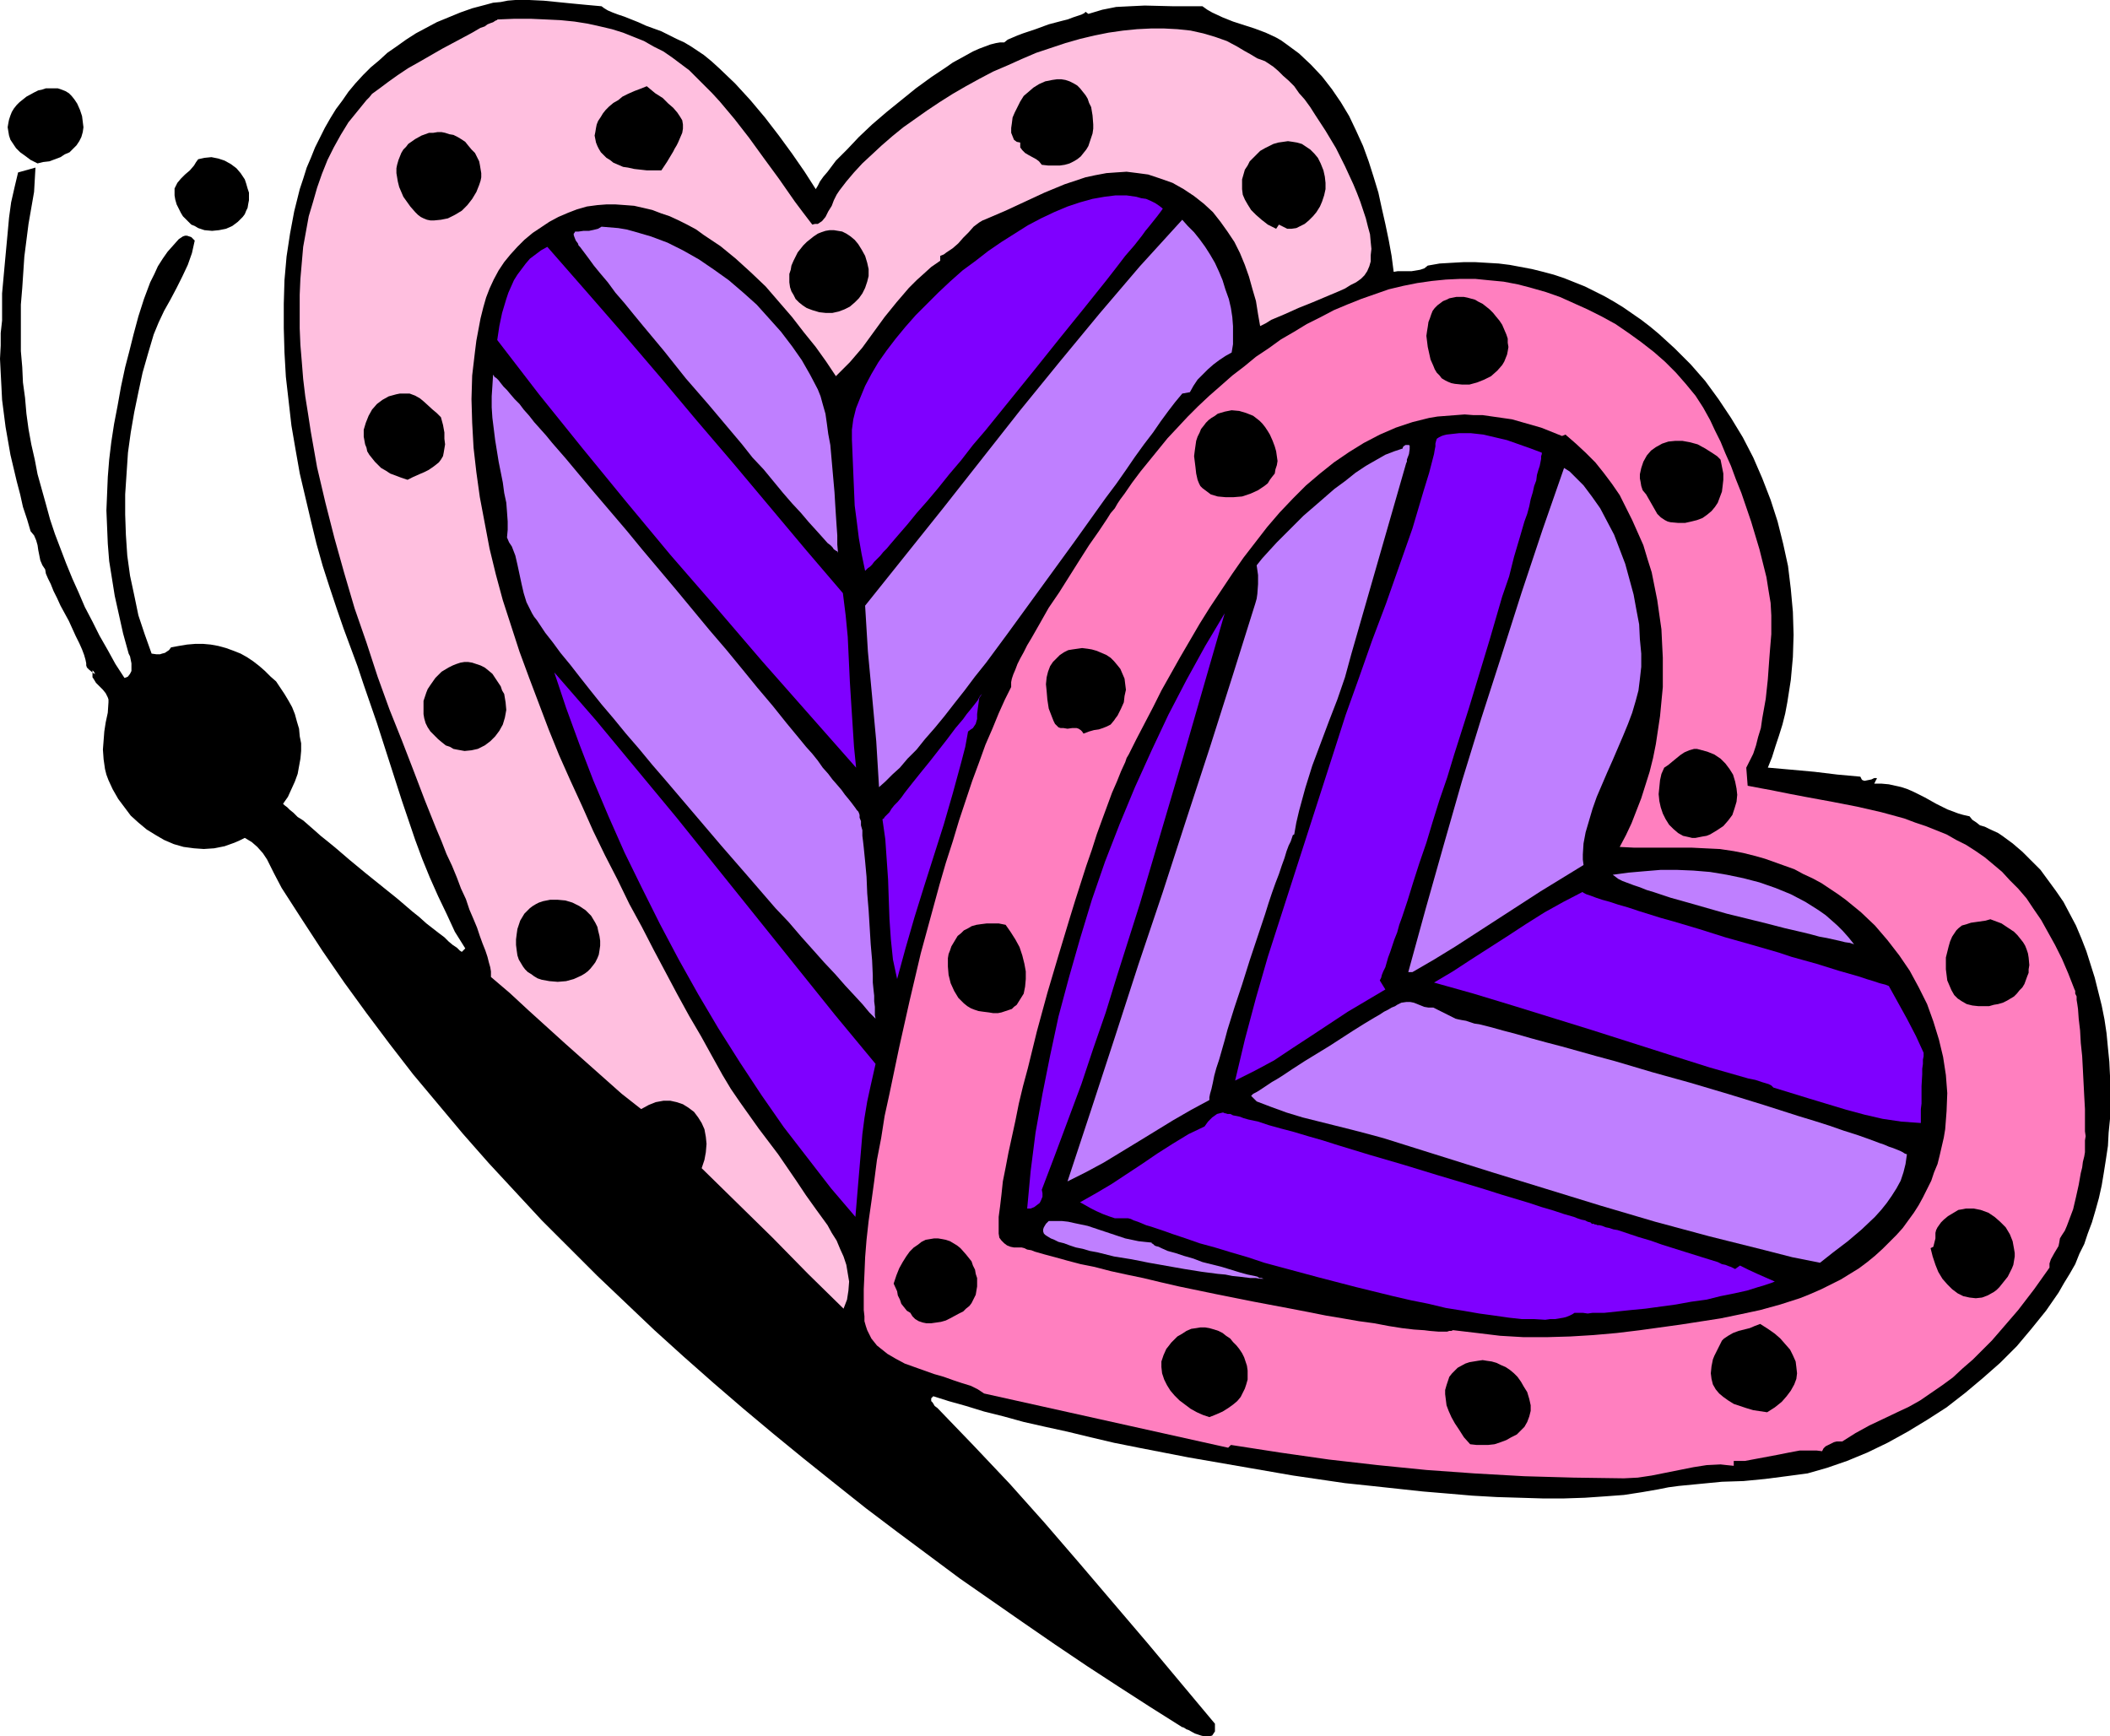
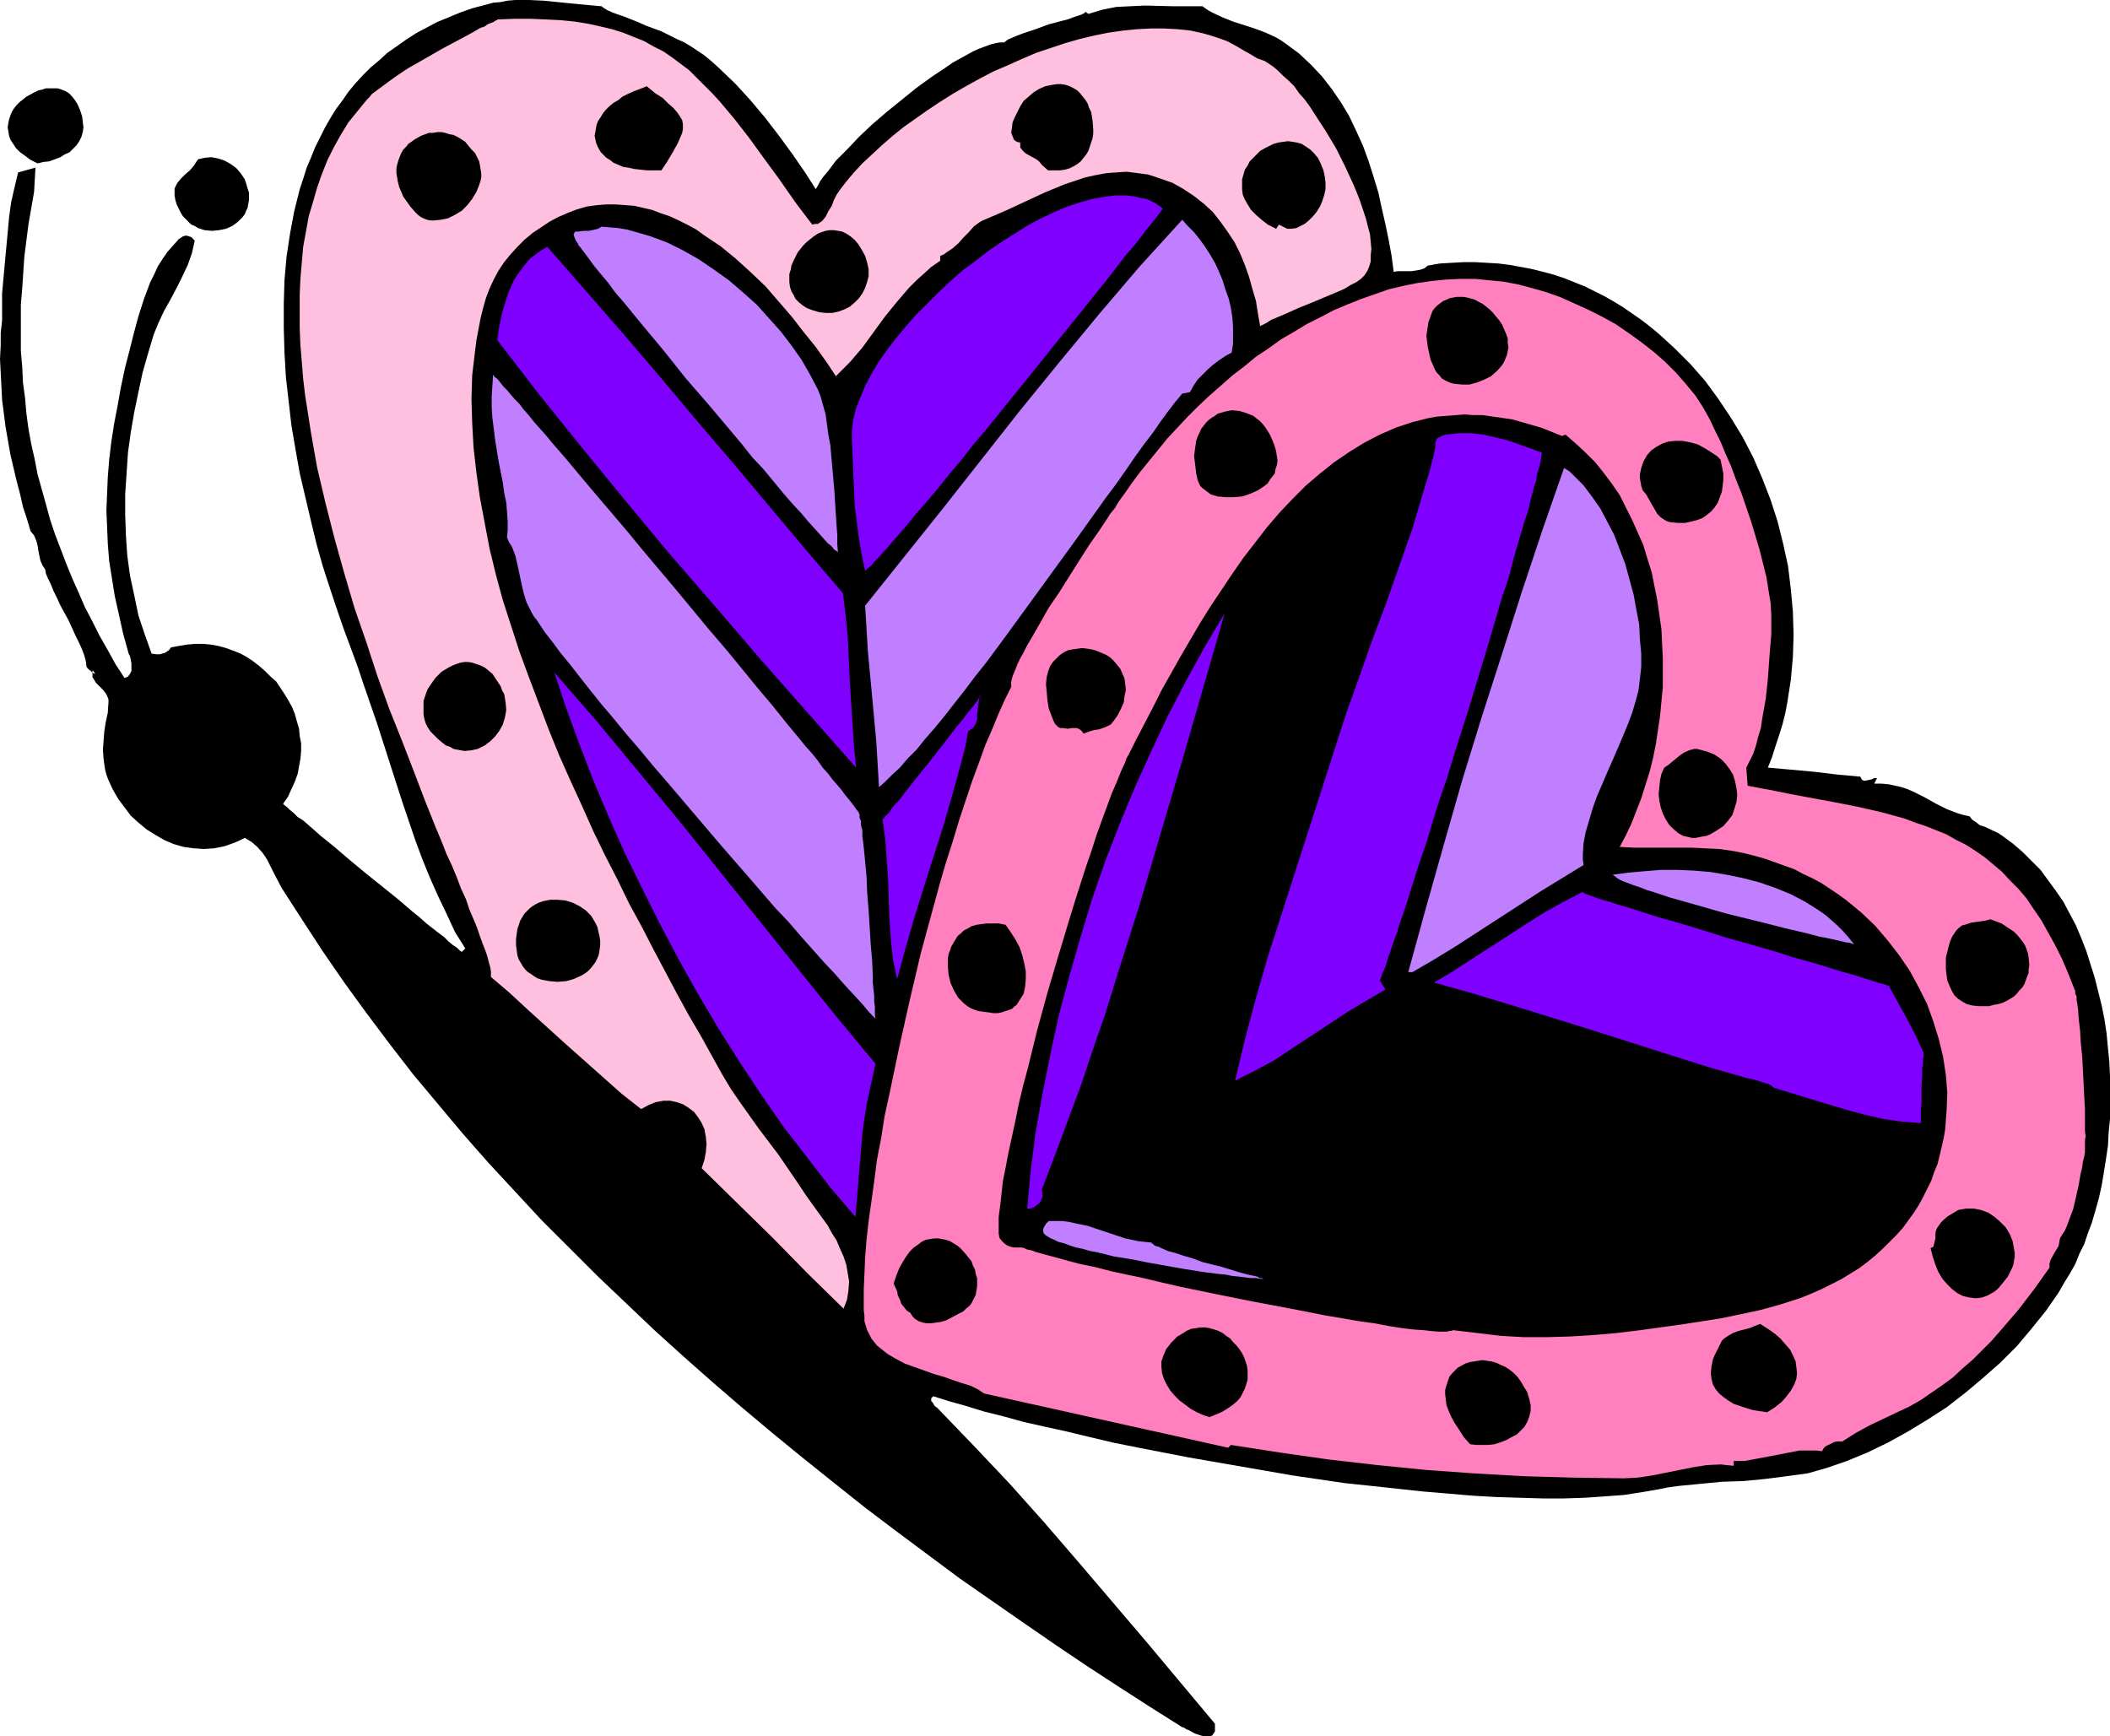
<svg xmlns="http://www.w3.org/2000/svg" xmlns:ns1="http://sodipodi.sourceforge.net/DTD/sodipodi-0.dtd" xmlns:ns2="http://www.inkscape.org/namespaces/inkscape" version="1.0" width="129.724mm" height="106.755mm" id="svg42" ns1:docname="Butterfly 2.wmf">
  <ns1:namedview id="namedview42" pagecolor="#ffffff" bordercolor="#000000" borderopacity="0.25" ns2:showpageshadow="2" ns2:pageopacity="0.0" ns2:pagecheckerboard="0" ns2:deskcolor="#d1d1d1" ns2:document-units="mm" />
  <defs id="defs1">
    <pattern id="WMFhbasepattern" patternUnits="userSpaceOnUse" width="6" height="6" x="0" y="0" />
  </defs>
  <path style="fill:#000000;fill-opacity:1;fill-rule:evenodd;stroke:none" d="m 189.557,43.952 0.485,-0.808 0.485,-0.97 0.808,-1.131 0.97,-1.131 0.97,-1.293 0.97,-1.293 1.293,-1.293 1.293,-1.293 2.747,-2.909 3.07,-2.909 3.394,-2.909 3.394,-2.747 3.394,-2.747 3.555,-2.585 3.394,-2.262 1.616,-1.131 3.232,-1.777 1.454,-0.808 1.454,-0.646 1.293,-0.485 1.293,-0.485 1.293,-0.323 0.97,-0.162 h 0.97 l 0.808,-0.646 1.131,-0.485 1.131,-0.485 1.293,-0.485 2.909,-0.97 3.07,-1.131 3.07,-0.808 1.293,-0.323 1.293,-0.485 0.97,-0.323 0.97,-0.323 0.646,-0.323 0.323,-0.323 0.646,0.485 1.616,-0.485 1.616,-0.485 3.232,-0.646 3.232,-0.162 3.394,-0.162 6.626,0.162 h 3.394 3.394 l 1.131,0.808 1.131,0.646 2.424,1.131 2.424,0.97 5.01,1.616 2.586,0.97 2.424,1.131 1.131,0.646 1.131,0.808 3.07,2.262 2.747,2.585 2.586,2.747 2.262,2.909 2.101,3.07 1.939,3.232 1.616,3.393 1.616,3.555 1.293,3.555 1.131,3.555 1.131,3.716 0.808,3.716 0.808,3.555 0.808,3.878 0.646,3.555 0.485,3.716 0.97,-0.162 h 3.232 l 0.97,-0.162 0.97,-0.162 0.97,-0.323 0.808,-0.646 2.747,-0.485 2.747,-0.162 2.909,-0.162 h 2.586 l 2.747,0.162 2.747,0.162 2.586,0.323 2.586,0.485 2.586,0.485 2.586,0.646 2.424,0.646 2.424,0.808 2.424,0.97 2.424,0.97 2.262,1.131 2.262,1.131 2.262,1.293 2.101,1.293 2.101,1.454 2.101,1.454 2.101,1.616 1.939,1.616 3.717,3.393 3.717,3.716 3.394,3.878 3.07,4.201 2.909,4.363 2.747,4.524 2.424,4.686 2.101,4.848 1.939,5.009 1.616,5.009 1.293,5.171 1.131,5.171 0.646,5.332 0.485,5.332 0.162,5.332 -0.162,5.171 -0.485,5.332 -0.808,5.171 -0.485,2.585 -0.646,2.585 -0.808,2.585 -0.808,2.424 -0.808,2.585 -0.97,2.424 5.494,0.485 5.333,0.485 5.333,0.646 5.333,0.485 0.162,0.323 0.162,0.323 0.162,0.162 0.485,0.162 0.808,-0.162 0.808,-0.162 0.646,-0.323 h 0.323 0.162 l 0.162,0.162 -0.162,0.162 -0.162,0.323 -0.323,0.646 h 1.616 l 1.778,0.162 1.454,0.323 1.454,0.323 1.454,0.485 1.454,0.646 2.586,1.293 2.586,1.454 2.586,1.293 1.293,0.485 1.293,0.485 1.131,0.323 1.454,0.323 0.646,0.808 0.97,0.646 0.808,0.646 1.131,0.323 0.97,0.485 2.101,0.97 0.97,0.646 2.424,1.777 2.262,1.939 2.101,2.101 2.101,2.101 1.778,2.424 1.778,2.424 1.778,2.585 1.454,2.747 1.454,2.747 1.293,3.07 1.131,2.909 0.97,3.07 0.97,3.07 0.808,3.232 0.808,3.232 0.646,3.232 0.485,3.232 0.323,3.393 0.323,3.232 0.162,3.393 v 3.232 3.232 3.393 l -0.323,3.232 -0.162,3.07 -0.485,3.232 -0.485,3.07 -0.485,2.909 -0.646,2.909 -0.808,2.909 -0.808,2.747 -0.97,2.585 -0.808,2.424 -1.131,2.262 -0.97,2.424 -1.293,2.262 -1.293,2.101 -1.293,2.262 -2.909,4.201 -3.394,4.201 -3.394,4.04 -3.878,3.878 -4.04,3.555 -4.04,3.393 -4.363,3.393 -4.525,2.909 -4.525,2.747 -4.686,2.585 -4.686,2.262 -4.686,1.939 -4.686,1.616 -2.262,0.646 -2.262,0.646 -2.424,0.323 -2.424,0.323 -5.01,0.646 -5.01,0.485 -5.01,0.162 -5.01,0.485 -5.01,0.485 -2.424,0.323 -2.424,0.485 -3.717,0.646 -4.202,0.646 -4.363,0.323 -4.686,0.323 -4.848,0.162 h -5.01 l -5.333,-0.162 -5.333,-0.162 -5.656,-0.323 -5.656,-0.485 -5.818,-0.485 -5.979,-0.646 -5.979,-0.646 -6.141,-0.646 -12.12,-1.777 -12.12,-2.101 -12.12,-2.101 -5.818,-1.131 -5.818,-1.131 -5.656,-1.131 -5.494,-1.293 -5.333,-1.293 -5.171,-1.131 -5.01,-1.131 -4.686,-1.293 -4.525,-1.131 -4.202,-1.293 -4.04,-1.131 -3.555,-1.131 -0.485,0.485 v 0.323 0.323 l 0.323,0.323 0.485,0.808 0.646,0.485 8.403,8.726 8.403,8.887 8.08,9.049 8.08,9.372 15.837,18.582 15.675,18.744 v 0.97 0.808 l -0.323,0.485 -0.323,0.485 -0.646,0.162 h -0.485 -0.808 l -0.646,-0.162 -1.454,-0.485 -1.454,-0.808 -0.485,-0.162 -0.485,-0.323 -0.323,-0.162 h -0.162 l -7.434,-4.686 -7.272,-4.686 -7.434,-4.848 -7.434,-5.009 -7.272,-5.009 -7.434,-5.171 -7.434,-5.171 -14.544,-10.826 -7.272,-5.494 -7.11,-5.656 -7.272,-5.817 -7.11,-5.817 -6.949,-5.817 -6.949,-5.979 -6.949,-6.14 -6.787,-6.14 -6.626,-6.302 -6.626,-6.302 -6.464,-6.463 -6.464,-6.463 -6.141,-6.625 -6.141,-6.625 -5.979,-6.787 -5.818,-6.948 -5.818,-6.948 -5.494,-7.11 -5.333,-7.11 -5.171,-7.11 -5.01,-7.271 -4.848,-7.433 -4.686,-7.271 -1.778,-3.393 -1.616,-3.232 -0.97,-1.454 -1.293,-1.454 -1.293,-1.131 -0.808,-0.485 -0.808,-0.485 -1.293,0.646 -1.131,0.485 -2.262,0.808 -2.424,0.485 -2.424,0.162 -2.262,-0.162 -2.424,-0.323 -2.262,-0.646 -2.262,-0.97 -1.939,-1.131 -2.101,-1.293 -1.939,-1.616 -1.778,-1.616 -1.454,-1.939 -1.454,-1.939 -1.293,-2.262 -0.97,-2.101 -0.485,-1.293 -0.323,-1.293 -0.162,-1.131 -0.162,-1.131 -0.162,-2.262 0.162,-2.101 0.162,-2.101 0.323,-2.101 0.485,-2.262 0.162,-2.424 v -0.646 l -0.162,-0.485 -0.485,-0.97 -0.646,-0.808 -1.616,-1.616 -0.485,-0.808 -0.323,-0.485 v -0.485 -0.485 -0.646 l 0.323,0.323 0.162,0.323 0.162,0.162 v 0 h -0.162 l -0.323,-0.162 -0.97,-0.808 -0.485,-0.485 -0.162,-0.485 v -0.162 -0.323 l -0.162,-0.808 -0.323,-1.131 -0.485,-1.293 -0.646,-1.454 -0.808,-1.616 -1.616,-3.555 -1.939,-3.555 -0.808,-1.777 -0.808,-1.616 -0.646,-1.616 -0.646,-1.293 -0.485,-1.131 -0.162,-0.97 -0.646,-0.97 -0.485,-1.131 -0.485,-2.424 -0.162,-1.131 L 8.403,125.553 7.918,124.422 7.11,123.452 6.302,120.705 5.333,117.797 4.686,114.888 3.878,111.818 2.424,105.678 1.293,99.214 0.485,92.912 0.323,89.681 0.162,86.61 0,83.379 0.162,80.309 v -2.909 L 0.485,74.491 V 68.19 L 1.131,61.08 1.778,54.132 2.101,50.577 2.586,47.022 3.394,43.467 4.202,40.074 8.242,38.942 7.918,44.598 6.626,52.031 5.656,59.625 5.171,66.897 4.848,70.775 v 3.555 3.716 3.555 l 0.323,3.716 0.162,3.555 0.485,3.555 0.323,3.716 0.485,3.555 0.646,3.555 0.808,3.555 0.646,3.393 1.939,6.948 0.97,3.555 1.131,3.393 1.293,3.393 1.293,3.393 1.454,3.555 1.454,3.232 1.454,3.393 1.778,3.393 1.616,3.232 1.939,3.393 1.778,3.232 2.101,3.232 0.485,-0.162 0.323,-0.162 0.485,-0.646 0.323,-0.646 v -0.808 -0.97 l -0.162,-0.808 -0.162,-0.808 -0.323,-0.646 -1.293,-4.686 -0.97,-4.363 -0.97,-4.363 -0.646,-4.04 -0.646,-4.04 -0.323,-4.04 -0.162,-3.878 -0.162,-3.878 0.162,-3.878 0.162,-3.878 0.323,-4.04 0.485,-4.04 0.646,-4.201 0.808,-4.201 0.808,-4.524 0.97,-4.524 0.97,-3.716 0.97,-3.878 1.131,-4.201 1.293,-4.04 1.454,-3.878 0.97,-1.939 0.808,-1.777 1.131,-1.777 1.131,-1.616 1.293,-1.454 1.293,-1.454 0.485,-0.323 0.485,-0.323 0.485,-0.162 h 0.485 l 0.485,0.162 0.485,0.162 0.323,0.323 0.485,0.485 -0.323,1.454 -0.323,1.454 -0.97,2.747 -1.293,2.747 -1.293,2.585 -1.454,2.747 -1.454,2.585 -1.293,2.747 -1.131,2.747 -1.293,4.363 -1.293,4.524 -0.97,4.524 -0.97,4.686 -0.808,4.686 -0.646,4.686 -0.323,4.848 -0.323,4.848 v 4.686 l 0.162,4.686 0.323,4.848 0.646,4.686 0.97,4.524 0.97,4.686 1.454,4.363 1.616,4.524 1.131,0.162 h 0.808 l 0.485,-0.162 0.646,-0.162 0.485,-0.323 0.485,-0.323 0.485,-0.646 1.778,-0.323 1.939,-0.323 1.939,-0.162 h 1.778 l 1.778,0.162 1.778,0.323 1.778,0.485 1.778,0.646 1.616,0.646 1.454,0.808 1.454,0.97 1.454,1.131 1.293,1.131 1.293,1.293 1.293,1.131 0.97,1.454 0.97,1.454 0.97,1.616 0.808,1.454 0.646,1.616 0.485,1.777 0.485,1.616 0.162,1.777 0.323,1.616 v 1.777 l -0.162,1.777 -0.323,1.777 -0.323,1.777 -0.646,1.777 -0.808,1.777 -0.808,1.777 -1.131,1.616 0.162,0.162 0.162,0.162 0.646,0.485 0.646,0.646 0.808,0.646 0.97,0.97 1.293,0.808 1.293,1.131 1.293,1.131 1.454,1.293 1.616,1.293 1.778,1.454 3.394,2.909 3.717,3.07 7.434,5.979 3.394,2.909 1.616,1.293 1.616,1.454 1.454,1.131 1.454,1.131 1.293,0.97 0.97,0.97 0.97,0.808 0.97,0.646 0.646,0.646 0.485,0.323 0.808,-0.808 -2.424,-3.878 -1.939,-4.201 -1.939,-4.04 -1.939,-4.363 -1.778,-4.363 -1.616,-4.363 -3.07,-9.049 -1.454,-4.524 -1.454,-4.524 -2.909,-9.049 -3.07,-8.887 -1.454,-4.363 -1.616,-4.363 -1.616,-4.363 -1.616,-4.686 -1.616,-4.848 -1.616,-5.009 -1.454,-5.171 -1.293,-5.332 -1.293,-5.494 -1.293,-5.494 -0.97,-5.494 -0.97,-5.656 -0.646,-5.656 -0.646,-5.656 -0.323,-5.656 -0.162,-5.656 v -5.656 l 0.162,-5.494 0.485,-5.494 0.808,-5.332 0.97,-5.171 1.293,-5.171 0.808,-2.424 0.808,-2.585 0.97,-2.262 0.97,-2.424 1.131,-2.262 1.131,-2.262 1.293,-2.262 1.293,-2.101 1.454,-1.939 1.454,-2.101 1.616,-1.939 1.778,-1.939 1.778,-1.777 1.939,-1.616 1.939,-1.777 2.101,-1.454 2.262,-1.616 2.262,-1.454 2.424,-1.293 2.424,-1.293 2.747,-1.131 2.747,-1.131 2.747,-0.97 3.07,-0.808 1.778,-0.485 1.778,-0.162 1.616,-0.323 L 119.745,0 h 3.232 l 3.394,0.162 6.464,0.646 3.394,0.323 3.555,0.323 0.646,0.485 0.808,0.485 1.131,0.485 1.293,0.485 1.454,0.485 1.616,0.646 1.616,0.646 1.778,0.808 3.555,1.293 3.555,1.777 1.778,0.808 1.616,0.97 1.454,0.97 1.454,0.97 1.778,1.454 1.778,1.616 3.717,3.555 3.555,3.878 3.394,4.04 3.232,4.201 3.07,4.201 2.909,4.201 z" id="path1" />
  <path style="fill:#ffbfdf;fill-opacity:1;fill-rule:evenodd;stroke:none" d="m 188.749,52.193 0.646,-0.162 h 0.646 l 0.485,-0.323 0.485,-0.323 0.808,-0.97 0.646,-1.293 0.808,-1.293 0.485,-1.293 0.646,-1.293 0.646,-0.97 1.616,-2.101 1.778,-2.101 1.939,-2.101 2.262,-2.101 2.262,-2.101 2.424,-2.101 2.586,-2.101 2.747,-1.939 2.747,-1.939 2.909,-1.939 3.07,-1.939 3.07,-1.777 3.232,-1.777 3.07,-1.616 3.394,-1.454 3.232,-1.454 3.394,-1.454 3.394,-1.131 3.394,-1.131 3.394,-0.97 3.394,-0.808 3.232,-0.646 3.394,-0.485 3.232,-0.323 3.232,-0.162 h 3.07 l 3.07,0.162 3.07,0.323 2.909,0.646 2.747,0.808 2.747,0.97 2.424,1.293 1.616,0.97 1.454,0.808 1.616,0.97 1.778,0.646 0.97,0.646 0.97,0.646 1.131,0.97 1.131,1.131 1.293,1.131 1.293,1.293 1.131,1.616 1.293,1.454 1.293,1.777 1.131,1.777 2.424,3.716 2.424,4.04 2.101,4.201 1.939,4.201 0.808,1.939 0.808,2.101 0.646,1.939 0.646,1.939 0.485,1.939 0.485,1.777 0.162,1.777 0.162,1.616 -0.162,1.454 v 1.454 l -0.323,1.131 -0.485,1.131 -0.646,0.97 -0.808,0.808 -1.131,0.808 -1.293,0.646 -1.293,0.808 -1.454,0.646 -3.07,1.293 -3.07,1.293 -3.232,1.293 -3.232,1.454 -3.07,1.293 -1.293,0.808 -1.293,0.646 -0.485,-2.747 -0.485,-3.07 -0.808,-2.747 -0.808,-2.909 -0.97,-2.747 -1.131,-2.747 -1.293,-2.585 -1.616,-2.424 -1.616,-2.262 -1.778,-2.262 -2.101,-1.939 -2.262,-1.777 -2.424,-1.616 -2.586,-1.454 -2.747,-0.97 -2.909,-0.97 -2.424,-0.323 -2.586,-0.323 -2.424,0.162 -2.262,0.162 -2.586,0.485 -2.262,0.485 -2.424,0.808 -2.424,0.808 -4.686,1.939 -4.525,2.101 -4.525,2.101 -2.262,0.97 -2.262,0.97 -0.808,0.323 -0.808,0.485 -1.293,0.97 -1.131,1.293 -1.293,1.293 -1.131,1.293 -1.293,1.131 -1.454,0.97 -0.646,0.485 -0.808,0.323 v 1.131 l -2.101,1.454 -1.778,1.616 -1.616,1.454 -1.778,1.777 -2.909,3.393 -2.747,3.393 -2.586,3.555 -2.586,3.555 -2.909,3.393 -1.616,1.616 -1.616,1.616 -2.262,-3.393 -2.424,-3.393 -2.747,-3.393 -2.747,-3.555 -3.07,-3.555 -3.07,-3.555 -3.394,-3.232 -3.555,-3.232 -3.555,-2.909 -1.939,-1.293 -1.939,-1.293 -1.778,-1.293 -2.101,-1.131 -1.939,-0.97 -2.101,-0.97 -1.939,-0.646 -2.101,-0.808 -2.101,-0.485 -2.101,-0.485 -2.101,-0.162 -2.262,-0.162 h -2.101 l -2.101,0.162 -2.424,0.323 -2.262,0.646 -2.101,0.808 -2.262,0.97 -2.101,1.131 -1.939,1.293 -1.939,1.293 -1.939,1.616 -1.616,1.616 -1.616,1.777 -1.454,1.777 -1.293,1.939 -1.131,2.101 -0.97,2.101 -0.808,2.101 -0.646,2.262 -0.646,2.585 -0.485,2.585 -0.485,2.585 -0.323,2.585 -0.646,5.494 -0.162,5.494 0.162,5.494 0.323,5.817 0.646,5.656 0.808,5.817 1.131,5.979 1.131,5.979 1.454,5.979 1.616,5.979 1.939,5.979 1.939,5.979 2.262,6.14 2.262,5.979 2.262,5.979 2.424,5.979 2.586,5.817 2.747,5.979 2.586,5.817 2.747,5.656 2.909,5.656 2.747,5.656 2.909,5.332 2.747,5.332 2.747,5.171 2.747,5.171 2.747,5.009 2.747,4.686 2.586,4.686 2.424,4.363 1.939,3.232 2.101,3.07 4.363,6.14 4.525,5.979 2.101,3.07 2.101,3.07 2.262,3.393 2.424,3.393 2.586,3.555 0.97,1.777 1.131,1.777 0.808,1.939 0.808,1.777 0.646,1.939 0.323,1.939 0.323,1.939 -0.162,2.101 -0.323,2.101 -0.808,2.101 -8.242,-8.079 -8.242,-8.403 -8.242,-8.079 -8.242,-8.079 0.646,-1.939 0.323,-1.777 0.162,-1.939 -0.162,-1.616 -0.323,-1.777 -0.646,-1.454 -0.808,-1.293 -0.97,-1.293 -1.293,-0.97 -1.293,-0.808 -1.454,-0.485 -1.454,-0.323 h -1.616 l -1.778,0.323 -1.616,0.646 -1.778,0.97 -4.525,-3.555 -4.363,-3.878 -8.726,-7.756 -8.565,-7.756 -4.363,-4.04 -4.363,-3.716 v -0.646 -0.646 l -0.162,-0.97 -0.323,-1.131 -0.323,-1.293 -0.485,-1.454 -0.646,-1.616 -0.646,-1.777 -0.646,-1.939 -0.808,-1.939 -0.97,-2.262 -0.808,-2.424 -1.131,-2.424 -0.97,-2.585 -1.131,-2.747 -1.293,-2.747 -1.131,-2.909 -1.293,-3.07 -1.293,-3.232 -1.293,-3.232 -1.293,-3.393 -1.293,-3.393 -2.747,-7.11 -2.909,-7.271 -2.747,-7.595 -2.586,-7.918 -2.747,-7.918 -2.424,-8.241 -2.262,-8.079 -2.101,-8.241 -1.939,-8.241 -1.454,-8.241 -0.646,-4.201 -0.646,-4.04 -0.485,-4.04 -0.323,-4.04 -0.323,-3.878 -0.162,-3.878 v -3.878 -3.878 l 0.162,-3.716 0.323,-3.716 0.323,-3.716 0.646,-3.555 0.646,-3.555 0.97,-3.232 0.97,-3.393 1.131,-3.232 1.293,-3.232 1.454,-2.909 1.616,-2.909 1.778,-2.909 2.101,-2.585 2.101,-2.585 0.646,-0.646 0.646,-0.808 1.778,-1.293 1.939,-1.454 2.262,-1.616 2.424,-1.616 2.586,-1.454 5.333,-3.07 2.424,-1.293 2.424,-1.293 2.101,-1.131 1.939,-1.131 0.97,-0.323 0.646,-0.485 0.808,-0.323 0.485,-0.162 0.485,-0.323 0.323,-0.162 h 0.162 V 4.524 l 4.04,-0.162 h 3.717 l 3.555,0.162 3.394,0.162 3.232,0.323 3.07,0.485 2.909,0.646 2.747,0.646 2.586,0.808 2.424,0.97 2.424,0.97 2.262,1.293 2.262,1.131 2.101,1.454 1.939,1.454 1.939,1.454 1.778,1.777 1.778,1.777 1.778,1.777 1.778,1.939 3.394,4.04 3.394,4.363 3.394,4.686 3.555,4.848 3.717,5.332 1.939,2.585 z" id="path2" />
-   <path style="fill:#000000;fill-opacity:1;fill-rule:evenodd;stroke:none" d="m 242.077,38.296 -0.646,-0.808 -0.646,-0.485 -1.778,-0.97 -0.808,-0.485 -0.646,-0.646 -0.485,-0.646 v -0.646 -0.485 l -0.808,-0.162 -0.646,-0.485 -0.323,-0.808 -0.323,-0.808 v -1.131 l 0.162,-1.131 0.162,-1.293 0.485,-1.131 0.646,-1.293 0.646,-1.293 0.808,-1.293 1.131,-0.97 1.131,-0.97 1.293,-0.808 1.454,-0.646 1.616,-0.323 1.131,-0.162 h 0.97 l 0.97,0.162 0.97,0.323 0.97,0.485 0.808,0.485 0.646,0.646 0.646,0.808 0.646,0.808 0.485,0.808 0.323,0.97 0.485,0.97 0.162,0.97 0.162,0.97 0.162,2.101 v 0.97 l -0.162,1.131 -0.323,0.97 -0.323,0.97 -0.323,0.97 -0.485,0.808 -0.646,0.808 -0.646,0.808 -0.808,0.646 -0.808,0.485 -0.97,0.485 -1.131,0.323 -1.131,0.162 h -1.293 -1.454 z" id="path3" />
+   <path style="fill:#000000;fill-opacity:1;fill-rule:evenodd;stroke:none" d="m 242.077,38.296 -0.646,-0.808 -0.646,-0.485 -1.778,-0.97 -0.808,-0.485 -0.646,-0.646 -0.485,-0.646 v -0.646 -0.485 l -0.808,-0.162 -0.646,-0.485 -0.323,-0.808 -0.323,-0.808 l 0.162,-1.131 0.162,-1.293 0.485,-1.131 0.646,-1.293 0.646,-1.293 0.808,-1.293 1.131,-0.97 1.131,-0.97 1.293,-0.808 1.454,-0.646 1.616,-0.323 1.131,-0.162 h 0.97 l 0.97,0.162 0.97,0.323 0.97,0.485 0.808,0.485 0.646,0.646 0.646,0.808 0.646,0.808 0.485,0.808 0.323,0.97 0.485,0.97 0.162,0.97 0.162,0.97 0.162,2.101 v 0.97 l -0.162,1.131 -0.323,0.97 -0.323,0.97 -0.323,0.97 -0.485,0.808 -0.646,0.808 -0.646,0.808 -0.808,0.646 -0.808,0.485 -0.97,0.485 -1.131,0.323 -1.131,0.162 h -1.293 -1.454 z" id="path3" />
  <path style="fill:#000000;fill-opacity:1;fill-rule:evenodd;stroke:none" d="m 153.681,39.589 h -1.778 -1.616 l -1.454,-0.162 -1.454,-0.162 -1.454,-0.323 -1.131,-0.162 -1.131,-0.485 -1.131,-0.485 -0.808,-0.646 -0.808,-0.485 -0.646,-0.646 -0.646,-0.646 -0.485,-0.808 -0.323,-0.646 -0.323,-0.808 -0.162,-0.808 -0.162,-0.808 0.162,-0.808 0.162,-0.97 0.162,-0.808 0.323,-0.808 0.646,-0.97 0.485,-0.808 0.646,-0.808 0.808,-0.808 0.97,-0.808 1.131,-0.646 0.97,-0.808 1.293,-0.646 1.454,-0.646 1.293,-0.485 1.616,-0.646 1.939,1.616 1.778,1.131 1.293,1.293 1.131,0.97 0.97,1.131 0.646,0.97 0.485,0.808 0.162,0.97 v 0.97 l -0.162,0.97 -0.485,1.131 -0.485,1.131 -0.323,0.646 -0.485,0.808 -0.323,0.646 -0.485,0.808 -0.485,0.808 -0.485,0.808 z" id="path4" />
  <path style="fill:#000000;fill-opacity:1;fill-rule:evenodd;stroke:none" d="M 8.726,37.973 7.11,37.165 5.818,36.195 4.686,35.387 3.717,34.418 3.07,33.448 2.424,32.479 2.101,31.509 1.939,30.54 1.778,29.57 1.939,28.601 2.101,27.793 2.424,26.823 2.747,26.015 3.232,25.208 3.878,24.4 4.525,23.753 6.141,22.461 7.918,21.491 8.888,21.006 9.696,20.845 10.666,20.522 h 0.97 0.97 0.808 l 0.97,0.323 0.808,0.323 0.808,0.485 0.646,0.646 0.646,0.808 0.646,0.97 0.646,1.454 0.485,1.454 0.162,1.293 0.162,1.293 -0.162,1.131 -0.323,1.131 -0.485,0.97 -0.646,0.97 -0.808,0.808 -0.808,0.808 -1.131,0.485 -0.97,0.646 -1.293,0.485 -1.293,0.485 -1.454,0.162 z" id="path5" />
  <path style="fill:#000000;fill-opacity:1;fill-rule:evenodd;stroke:none" d="m 108.757,33.772 0.808,0.97 0.808,0.808 0.485,0.97 0.485,0.97 0.162,0.808 0.162,0.97 0.162,0.97 v 0.97 l -0.162,0.808 -0.323,0.97 -0.646,1.616 -0.97,1.616 -1.131,1.454 -1.293,1.293 -1.616,0.97 -1.616,0.808 -1.616,0.323 -1.616,0.162 h -0.808 l -0.808,-0.162 -0.808,-0.323 -0.646,-0.323 -0.646,-0.485 -0.646,-0.646 -1.131,-1.293 -0.808,-1.131 -0.808,-1.131 -0.485,-1.131 -0.485,-1.131 -0.323,-1.293 -0.162,-0.97 -0.162,-0.97 V 39.104 l 0.162,-0.808 0.323,-1.131 0.323,-0.808 0.323,-0.808 0.485,-0.808 0.646,-0.646 0.485,-0.646 1.616,-1.131 1.454,-0.808 1.778,-0.646 h 0.97 l 0.97,-0.162 h 0.97 l 0.808,0.162 0.97,0.323 0.97,0.162 0.97,0.485 0.808,0.485 0.97,0.646 z" id="path6" />
  <path style="fill:#000000;fill-opacity:1;fill-rule:evenodd;stroke:none" d="m 297.182,52.193 -0.646,0.97 -1.939,-0.97 -1.454,-1.131 -1.293,-1.131 -1.131,-1.131 -0.808,-1.293 -0.646,-1.131 -0.485,-1.131 -0.162,-1.293 v -1.131 -1.131 l 0.323,-1.131 0.323,-1.131 0.646,-0.97 0.485,-0.97 0.808,-0.808 0.808,-0.808 0.808,-0.808 1.131,-0.646 0.97,-0.485 0.97,-0.485 1.131,-0.323 1.131,-0.162 1.131,-0.162 1.131,0.162 0.97,0.162 1.131,0.323 0.97,0.646 0.97,0.646 0.97,0.97 0.808,0.97 0.646,1.293 0.646,1.616 0.323,1.454 0.162,1.454 v 1.454 l -0.323,1.454 -0.485,1.454 -0.485,1.131 -0.808,1.293 -0.808,0.97 -0.97,0.97 -0.97,0.808 -0.97,0.485 -0.97,0.485 -1.131,0.162 h -0.97 l -0.97,-0.485 z" id="path7" />
  <path style="fill:#000000;fill-opacity:1;fill-rule:evenodd;stroke:none" d="m 46.056,37.003 1.454,-0.323 1.616,-0.162 1.616,0.323 1.454,0.485 1.454,0.808 1.293,0.97 0.97,1.131 0.97,1.454 0.323,0.97 0.323,1.131 0.323,0.97 v 0.808 0.97 l -0.162,0.808 -0.162,0.97 -0.323,0.646 -0.323,0.808 -0.485,0.646 -1.131,1.131 -1.293,0.97 -1.454,0.646 -1.616,0.323 -1.616,0.162 -1.778,-0.162 -1.454,-0.485 -0.808,-0.485 -0.808,-0.323 -0.646,-0.646 -0.646,-0.646 -0.646,-0.646 -0.485,-0.808 -0.485,-0.97 -0.485,-0.97 -0.323,-1.131 -0.162,-0.97 v -0.808 -0.808 l 0.323,-0.646 0.323,-0.646 0.808,-0.97 0.97,-0.97 1.131,-0.97 0.97,-1.131 0.485,-0.808 z" id="path8" />
  <path style="fill:#7f00ff;fill-opacity:1;fill-rule:evenodd;stroke:none" d="m 270.195,48.476 -0.323,0.485 -0.485,0.646 -0.485,0.646 -0.646,0.808 -0.646,0.808 -0.646,0.808 -0.808,0.97 -0.808,1.131 -1.778,2.262 -2.101,2.424 -2.101,2.747 -2.262,2.909 -2.586,3.232 -2.586,3.232 -2.747,3.393 -2.747,3.393 -5.818,7.271 -11.635,14.381 -2.909,3.393 -2.747,3.555 -2.747,3.232 -2.586,3.232 -2.586,3.07 -2.424,2.747 -2.101,2.585 -2.101,2.424 -1.939,2.262 -0.808,0.97 -0.808,0.808 -0.646,0.808 -0.808,0.808 -0.646,0.646 -0.485,0.646 -0.485,0.485 -0.485,0.323 -0.323,0.323 -0.323,0.323 -0.808,-3.878 -0.646,-3.716 -0.485,-3.878 -0.485,-3.716 -0.323,-7.595 -0.162,-3.878 -0.162,-3.878 v -1.131 -1.131 l 0.323,-2.424 0.646,-2.585 0.97,-2.424 1.131,-2.747 1.454,-2.747 1.616,-2.747 1.939,-2.747 2.101,-2.747 2.262,-2.747 2.424,-2.747 2.586,-2.585 2.586,-2.585 2.747,-2.585 2.909,-2.585 3.07,-2.262 2.909,-2.262 3.07,-2.101 3.07,-1.939 3.07,-1.939 3.07,-1.616 3.07,-1.454 3.07,-1.293 2.909,-0.97 2.909,-0.808 2.747,-0.485 2.586,-0.323 h 2.586 l 1.131,0.162 1.131,0.162 1.131,0.323 1.131,0.162 1.131,0.485 0.97,0.485 0.97,0.646 z" id="path9" />
  <path style="fill:#bf7fff;fill-opacity:1;fill-rule:evenodd;stroke:none" d="m 286.193,81.924 -1.454,0.808 -1.454,0.97 -1.293,0.97 -1.293,1.131 -1.131,1.131 -1.293,1.293 -0.97,1.454 -0.808,1.454 -1.778,0.323 -1.616,1.939 -1.616,2.101 -1.778,2.424 -1.778,2.585 -2.101,2.747 -2.101,2.909 -2.101,3.07 -2.262,3.232 -2.424,3.232 -2.424,3.393 -4.848,6.787 -10.342,14.22 -5.171,7.11 -5.01,6.787 -2.586,3.232 -2.424,3.232 -2.424,3.07 -2.262,2.909 -2.262,2.747 -2.262,2.585 -1.939,2.424 -2.101,2.101 -1.778,2.101 -1.778,1.616 -1.616,1.616 -1.454,1.293 -0.323,-5.332 -0.323,-5.332 -0.97,-10.503 -0.97,-10.342 -0.323,-5.332 -0.323,-5.332 18.099,-22.622 17.938,-22.784 9.211,-11.311 9.211,-11.149 9.373,-10.988 9.858,-10.826 1.293,1.454 1.454,1.454 1.293,1.616 1.293,1.777 1.131,1.777 1.131,1.939 0.97,2.101 0.808,1.939 0.646,2.101 0.808,2.262 0.485,2.101 0.323,2.101 0.162,2.101 v 2.101 2.101 z" id="path10" />
  <path style="fill:#bf7fff;fill-opacity:1;fill-rule:evenodd;stroke:none" d="m 194.728,128.461 -0.162,-0.323 -0.323,-0.162 -0.485,-0.323 -0.323,-0.485 -0.485,-0.485 -0.646,-0.485 -1.293,-1.454 -1.454,-1.616 -1.616,-1.777 -1.778,-2.101 -2.101,-2.262 -2.101,-2.424 -2.262,-2.747 -2.262,-2.747 -2.586,-2.747 -2.424,-3.07 -2.586,-3.07 -5.171,-6.14 -5.333,-6.14 -5.01,-6.302 -2.424,-2.909 -2.424,-2.909 -2.262,-2.747 -2.101,-2.585 -2.101,-2.424 -1.778,-2.424 -1.778,-2.101 -1.454,-1.777 -1.293,-1.777 -0.485,-0.646 -0.485,-0.646 -0.485,-0.646 -0.485,-0.646 -0.323,-0.323 -0.162,-0.485 -0.485,-0.646 -0.323,-0.808 -0.162,-0.485 v -0.323 l 0.162,-0.162 0.162,-0.323 h 0.323 0.485 l 1.131,-0.162 h 1.293 l 1.454,-0.323 0.646,-0.162 0.808,-0.485 1.939,0.162 1.939,0.162 1.939,0.323 1.778,0.485 3.878,1.131 3.878,1.454 3.555,1.777 3.717,2.101 3.555,2.424 3.394,2.424 3.394,2.909 3.07,2.747 2.909,3.232 2.747,3.07 2.586,3.393 2.262,3.232 1.939,3.393 1.778,3.393 0.646,1.616 0.485,1.777 0.646,2.262 0.323,2.262 0.323,2.424 0.485,2.585 0.485,5.494 0.485,5.494 0.162,2.747 0.162,2.585 0.162,2.424 0.162,2.262 v 2.101 z" id="path11" />
  <path style="fill:#000000;fill-opacity:1;fill-rule:evenodd;stroke:none" d="m 200.222,58.01 0.808,1.454 0.485,1.616 0.323,1.454 v 1.616 l -0.323,1.293 -0.485,1.454 -0.646,1.293 -0.808,1.131 -0.97,0.97 -1.131,0.97 -1.293,0.646 -1.293,0.485 -1.454,0.323 h -1.616 l -1.454,-0.162 -1.616,-0.485 -1.293,-0.485 -0.97,-0.646 -0.808,-0.646 -0.808,-0.808 -0.485,-0.97 -0.485,-0.808 -0.323,-0.97 -0.162,-1.131 v -0.97 -0.97 l 0.323,-0.97 0.162,-0.97 0.485,-1.131 0.485,-0.97 0.485,-0.97 0.646,-0.808 0.646,-0.808 0.808,-0.808 0.808,-0.646 0.808,-0.646 0.97,-0.646 0.808,-0.323 0.97,-0.323 0.97,-0.162 h 0.97 l 0.97,0.162 0.97,0.162 0.97,0.485 0.97,0.646 0.97,0.808 0.808,0.97 z" id="path12" />
  <path style="fill:#7f00ff;fill-opacity:1;fill-rule:evenodd;stroke:none" d="m 195.859,137.833 0.646,5.171 0.485,5.009 0.485,10.342 0.323,5.171 0.323,5.009 0.323,5.009 0.485,4.848 -21.816,-24.723 -10.666,-12.442 -10.666,-12.281 -10.342,-12.442 -10.181,-12.442 -10.019,-12.442 -9.696,-12.604 0.485,-3.232 0.646,-3.07 0.97,-3.232 0.485,-1.454 0.646,-1.454 0.646,-1.454 0.808,-1.293 0.97,-1.293 0.97,-1.293 0.97,-1.131 1.293,-0.97 1.293,-0.97 1.454,-0.808 9.05,10.342 8.726,10.018 8.565,10.018 8.403,10.018 8.565,10.018 8.403,10.018 8.403,10.018 z" id="path13" />
  <path style="fill:#ff7fbf;fill-opacity:1;fill-rule:evenodd;stroke:none" d="m 405.777,178.392 0.323,4.201 3.394,0.646 1.778,0.323 1.616,0.323 3.232,0.646 3.394,0.646 6.141,1.131 5.818,1.131 5.656,1.293 5.333,1.454 2.586,0.97 2.424,0.808 2.424,0.97 2.424,0.97 2.262,1.293 2.262,1.131 2.262,1.454 2.101,1.454 1.939,1.616 2.101,1.777 1.778,1.939 1.939,1.939 1.939,2.262 1.616,2.424 1.778,2.585 1.616,2.909 1.616,2.909 1.616,3.232 1.454,3.393 1.454,3.716 0.162,0.323 v 0.646 l 0.323,0.646 v 0.808 l 0.162,0.97 0.162,1.131 0.162,2.262 0.323,2.747 0.162,2.909 0.323,3.07 0.162,3.07 0.323,6.302 0.162,2.909 v 2.747 2.424 l 0.162,1.131 -0.162,0.97 v 1.616 0.646 0.485 l -0.162,0.97 -0.323,1.293 -0.162,1.293 -0.323,1.293 -0.485,2.747 -0.646,2.909 -0.646,2.747 -0.97,2.585 -0.485,1.293 -0.485,1.131 -0.646,0.97 -0.485,0.808 -0.162,0.97 -0.162,0.808 -0.97,1.616 -0.808,1.454 -0.323,0.97 v 0.97 l -3.555,5.009 -3.717,4.848 -4.04,4.686 -2.101,2.424 -2.262,2.262 -2.101,2.101 -2.424,2.101 -2.262,2.101 -2.424,1.777 -2.586,1.777 -2.586,1.777 -2.586,1.454 -2.747,1.293 -3.394,1.616 -3.07,1.454 -3.232,1.777 -3.07,1.939 h -0.646 -0.646 l -0.646,0.162 -0.646,0.323 -0.646,0.323 -0.646,0.323 -0.485,0.485 -0.323,0.646 -1.293,-0.162 h -1.293 -2.586 l -2.586,0.485 -2.424,0.485 -5.171,0.97 -2.586,0.485 h -2.586 v 1.131 l -1.616,-0.162 -1.454,-0.162 -3.232,0.162 -3.07,0.485 -3.232,0.646 -3.232,0.646 -3.232,0.646 -3.232,0.485 -3.232,0.162 -11.635,-0.162 -11.474,-0.323 -11.474,-0.646 -11.312,-0.808 -11.312,-1.131 -11.312,-1.293 -11.312,-1.616 -11.474,-1.777 -0.646,0.646 -56.722,-12.604 -1.454,-0.97 -1.616,-0.808 -2.101,-0.646 -1.939,-0.646 -2.262,-0.808 -2.262,-0.646 -4.525,-1.616 -2.262,-0.808 -2.101,-1.131 -1.939,-1.131 -1.616,-1.293 -0.808,-0.646 -0.646,-0.808 -0.646,-0.808 -0.485,-0.97 -0.485,-0.97 -0.323,-0.97 -0.323,-1.131 v -1.131 l -0.162,-1.454 v -1.454 -3.393 l 0.162,-3.555 0.162,-3.878 0.323,-4.04 0.485,-4.363 0.646,-4.524 0.646,-4.686 0.646,-5.009 0.97,-5.009 0.808,-5.171 1.131,-5.171 2.262,-10.826 2.424,-10.826 2.586,-10.988 2.909,-10.665 1.454,-5.332 1.454,-5.009 1.616,-5.009 1.454,-4.848 1.616,-4.848 1.454,-4.363 1.616,-4.363 1.454,-4.04 1.616,-3.716 1.454,-3.555 1.454,-3.232 1.454,-2.909 v -0.485 -0.646 l 0.162,-0.808 0.323,-0.97 0.485,-1.131 0.485,-1.293 0.646,-1.293 0.808,-1.454 0.808,-1.616 0.97,-1.616 1.939,-3.393 2.101,-3.716 2.424,-3.555 4.686,-7.433 2.262,-3.555 1.131,-1.616 1.131,-1.616 0.97,-1.454 0.97,-1.454 0.808,-1.293 0.97,-1.131 0.646,-1.131 0.646,-0.97 0.485,-0.646 0.485,-0.646 1.778,-2.585 1.939,-2.585 2.101,-2.585 2.101,-2.585 2.101,-2.585 2.424,-2.585 2.262,-2.424 2.424,-2.424 2.586,-2.424 2.586,-2.262 2.747,-2.424 2.747,-2.101 2.747,-2.262 2.909,-1.939 2.909,-2.101 3.07,-1.777 2.909,-1.777 3.232,-1.616 3.07,-1.616 3.07,-1.293 3.232,-1.293 3.232,-1.131 3.232,-1.131 3.394,-0.808 3.232,-0.646 3.394,-0.485 3.232,-0.323 3.394,-0.162 h 3.394 l 3.232,0.323 3.394,0.323 3.394,0.646 3.07,0.808 3.394,0.97 3.232,1.131 3.232,1.454 3.232,1.454 3.232,1.616 3.232,1.777 3.07,2.101 2.909,2.101 2.909,2.262 2.586,2.262 2.586,2.585 2.262,2.585 2.262,2.747 1.778,2.747 1.616,2.909 1.131,2.424 1.293,2.585 1.131,2.747 1.293,2.909 1.131,3.07 1.293,3.232 2.262,6.625 0.97,3.232 0.97,3.232 0.808,3.232 0.808,3.232 0.485,3.07 0.485,2.909 0.162,2.909 v 2.585 1.777 l -0.162,1.939 -0.162,1.939 -0.162,2.101 -0.323,4.524 -0.485,4.524 -0.808,4.524 -0.323,2.262 -0.646,2.101 -0.485,1.939 -0.646,1.939 -0.808,1.616 z" id="path14" />
  <path style="fill:#000000;fill-opacity:1;fill-rule:evenodd;stroke:none" d="m 349.056,75.461 0.485,1.131 0.485,1.131 0.323,0.97 v 0.97 l 0.162,0.97 -0.162,0.97 -0.162,0.808 -0.323,0.808 -0.323,0.808 -0.485,0.808 -1.131,1.293 -1.454,1.293 -1.616,0.808 -1.616,0.646 -1.778,0.485 h -1.778 l -1.616,-0.162 -0.808,-0.162 -0.808,-0.323 -0.646,-0.323 -0.808,-0.485 -0.485,-0.646 -0.646,-0.646 -0.485,-0.808 -0.323,-0.808 -0.646,-1.454 -0.323,-1.454 -0.323,-1.454 -0.162,-1.293 -0.162,-1.293 0.162,-1.131 0.162,-0.97 0.162,-1.131 0.323,-0.808 0.323,-0.97 0.323,-0.808 0.485,-0.646 0.646,-0.646 0.646,-0.485 0.646,-0.485 0.808,-0.323 0.646,-0.323 0.808,-0.162 0.808,-0.162 h 0.808 0.97 l 0.808,0.162 1.778,0.485 0.808,0.485 0.97,0.485 0.808,0.646 0.808,0.646 0.808,0.808 0.646,0.808 0.808,0.97 z" id="path15" />
  <path style="fill:#bf7fff;fill-opacity:1;fill-rule:evenodd;stroke:none" d="m 203.454,236.725 -0.646,-0.646 -0.808,-0.808 -0.808,-0.97 -0.808,-0.97 -1.939,-2.101 -2.101,-2.262 -2.262,-2.585 -2.586,-2.747 -2.586,-2.909 -2.747,-3.07 -2.909,-3.393 -3.07,-3.232 -3.07,-3.555 -3.07,-3.555 -6.464,-7.433 -6.464,-7.595 -6.464,-7.595 -3.07,-3.555 -3.07,-3.716 -3.07,-3.555 -2.909,-3.555 -2.747,-3.232 -2.586,-3.232 -2.424,-3.07 -2.262,-2.909 -2.262,-2.747 -1.778,-2.424 -1.778,-2.262 -0.646,-0.97 -0.646,-0.97 -0.646,-0.97 -0.646,-0.808 -0.485,-0.808 -0.323,-0.646 -0.97,-1.939 -0.646,-2.101 -0.485,-2.101 -0.485,-2.262 -0.485,-2.262 -0.485,-2.101 -0.808,-2.101 -0.646,-0.97 -0.485,-1.131 0.162,-1.777 v -1.939 l -0.162,-2.262 -0.162,-2.101 -0.485,-2.262 -0.323,-2.424 -0.97,-4.848 -0.808,-5.009 -0.646,-5.171 -0.162,-2.424 v -2.585 l 0.162,-2.424 0.162,-2.585 0.162,0.162 0.162,0.323 0.485,0.323 0.485,0.485 0.485,0.646 0.646,0.808 0.808,0.808 0.808,0.97 0.97,1.131 1.131,1.131 0.97,1.293 1.293,1.454 1.131,1.454 2.747,3.07 1.454,1.777 3.232,3.716 3.232,3.878 3.394,4.04 3.717,4.363 3.717,4.363 3.717,4.524 7.757,9.21 7.757,9.372 3.878,4.524 3.717,4.524 3.555,4.363 3.555,4.201 3.232,4.04 3.07,3.716 1.454,1.777 1.454,1.616 1.293,1.616 1.131,1.616 1.293,1.454 0.97,1.293 1.131,1.293 0.97,1.131 0.808,1.131 0.808,0.97 0.646,0.808 0.485,0.646 0.485,0.646 0.323,0.485 0.323,0.323 0.162,0.323 0.162,0.485 v 0.646 l 0.323,0.808 v 0.97 l 0.323,1.131 v 1.293 l 0.162,1.293 0.162,1.454 0.323,3.232 0.323,3.555 0.162,3.878 0.323,3.878 0.485,7.918 0.323,3.716 0.162,3.555 v 1.616 l 0.162,1.616 0.162,1.454 v 1.293 l 0.162,1.293 v 0.97 0.97 z" id="path16" />
-   <path style="fill:#000000;fill-opacity:1;fill-rule:evenodd;stroke:none" d="m 102.454,96.952 0.485,1.777 0.323,1.777 v 1.454 l 0.162,1.293 -0.162,0.97 -0.162,0.97 -0.162,0.808 -0.485,0.808 -0.485,0.646 -0.808,0.646 -0.646,0.485 -0.97,0.646 -0.97,0.485 -1.131,0.485 -1.454,0.646 -1.293,0.646 -1.454,-0.485 -1.293,-0.485 -1.293,-0.485 -0.97,-0.646 -1.131,-0.646 -0.808,-0.808 -0.646,-0.646 -0.646,-0.808 -0.646,-0.808 -0.485,-0.808 -0.162,-0.808 -0.323,-0.808 -0.323,-1.777 v -1.616 l 0.485,-1.616 0.646,-1.616 0.808,-1.454 1.131,-1.293 1.293,-0.97 1.454,-0.808 1.778,-0.485 0.808,-0.162 h 0.97 0.646 0.646 l 1.293,0.485 1.131,0.646 0.97,0.808 1.939,1.777 0.97,0.808 z" id="path17" />
  <path style="fill:#000000;fill-opacity:1;fill-rule:evenodd;stroke:none" d="m 295.081,100.992 0.646,1.454 0.485,1.293 0.323,1.131 0.162,1.131 0.162,1.131 -0.162,0.97 -0.323,0.97 -0.162,0.97 -0.646,0.808 -0.485,0.646 -0.485,0.808 -0.808,0.646 -1.454,0.97 -1.778,0.808 -1.939,0.646 -1.939,0.162 h -1.939 l -1.778,-0.162 -1.616,-0.485 -0.646,-0.485 -0.646,-0.485 -0.646,-0.485 -0.485,-0.485 -0.323,-0.646 -0.323,-0.808 -0.323,-1.454 -0.162,-1.454 -0.162,-1.293 -0.162,-1.293 0.162,-1.293 0.162,-1.131 0.162,-1.131 0.323,-0.97 0.485,-0.97 0.323,-0.808 0.646,-0.808 0.485,-0.646 0.646,-0.646 0.646,-0.485 0.808,-0.485 0.646,-0.485 1.616,-0.485 1.616,-0.323 1.778,0.162 1.616,0.485 0.808,0.323 0.808,0.323 1.454,1.131 0.646,0.646 0.646,0.808 0.646,0.97 z" id="path18" />
  <path style="fill:#000000;fill-opacity:1;fill-rule:evenodd;stroke:none" d="m 363.761,100.992 2.424,2.101 2.262,2.101 2.262,2.262 1.939,2.424 1.939,2.585 1.778,2.585 1.454,2.909 1.454,2.909 1.293,2.909 1.293,2.909 0.97,3.232 0.97,3.07 0.646,3.232 0.646,3.232 0.485,3.393 0.485,3.393 0.162,3.393 0.162,3.232 v 3.393 3.393 l -0.323,3.393 -0.323,3.393 -0.485,3.232 -0.485,3.232 -0.646,3.232 -0.808,3.232 -0.97,3.07 -0.97,3.07 -1.131,2.909 -1.131,2.909 -1.293,2.747 -1.454,2.747 3.232,0.162 h 3.394 6.626 3.394 l 3.232,0.162 3.394,0.162 3.232,0.485 2.424,0.485 2.586,0.646 2.262,0.646 4.525,1.616 2.262,0.808 2.101,1.131 2.101,0.97 2.101,1.131 1.939,1.293 1.939,1.293 1.778,1.293 3.555,2.909 3.232,3.07 2.909,3.393 2.747,3.555 2.424,3.555 2.101,3.878 1.939,3.878 1.454,4.04 1.293,4.201 0.97,4.04 0.646,4.201 0.323,4.201 -0.162,4.201 -0.323,4.201 -0.323,1.939 -0.485,2.101 -0.485,2.101 -0.485,1.939 -0.808,1.939 -0.646,1.939 -0.97,1.939 -0.97,1.939 -0.97,1.777 -1.131,1.777 -1.293,1.777 -1.293,1.777 -1.454,1.616 -1.616,1.616 -1.616,1.616 -1.778,1.616 -1.778,1.454 -1.939,1.454 -2.101,1.293 -2.101,1.293 -2.262,1.131 -2.262,1.131 -2.586,1.131 -2.424,0.97 -4.525,1.454 -4.686,1.293 -4.525,0.97 -4.686,0.97 -9.373,1.454 -9.373,1.293 -5.333,0.646 -5.494,0.485 -5.333,0.323 -5.494,0.162 h -5.333 l -5.494,-0.323 -5.333,-0.646 -5.494,-0.646 h -0.162 l -0.323,0.162 h -0.485 l -0.485,0.162 h -0.646 -0.646 -0.808 l -1.939,-0.162 -1.293,-0.162 -2.424,-0.162 -2.747,-0.323 -3.07,-0.485 -3.394,-0.646 -3.555,-0.485 -3.717,-0.646 -3.878,-0.646 -4.04,-0.808 -4.202,-0.808 -8.565,-1.616 -8.888,-1.777 -8.565,-1.777 -4.202,-0.97 -4.04,-0.97 -3.878,-0.808 -3.717,-0.808 -3.717,-0.97 -3.232,-0.646 -3.07,-0.808 -2.909,-0.808 -2.424,-0.646 -1.131,-0.323 -1.131,-0.323 -0.808,-0.323 -0.97,-0.162 -0.646,-0.323 -0.646,-0.162 h -0.808 -0.97 l -0.808,-0.162 -0.808,-0.323 -0.646,-0.485 -0.646,-0.646 -0.485,-0.646 -0.162,-0.97 v -0.808 -0.97 -0.97 -1.131 l 0.323,-2.424 0.323,-2.747 0.323,-3.07 0.646,-3.232 0.646,-3.393 0.808,-3.716 0.808,-3.716 0.808,-4.04 0.97,-4.04 1.131,-4.201 2.101,-8.564 2.424,-8.887 2.586,-8.726 2.586,-8.564 1.293,-4.201 1.293,-4.04 1.293,-4.04 1.293,-3.716 1.131,-3.555 1.293,-3.555 1.131,-3.07 1.131,-3.07 1.131,-2.585 0.97,-2.424 0.97,-2.101 0.323,-0.97 0.485,-0.808 1.778,-3.555 1.939,-3.716 1.939,-3.716 1.939,-3.878 4.363,-7.756 4.525,-7.756 2.424,-3.878 2.586,-3.878 2.586,-3.878 2.586,-3.716 2.747,-3.555 2.747,-3.555 2.909,-3.393 3.07,-3.232 3.07,-3.07 3.232,-2.747 3.232,-2.585 3.555,-2.424 3.394,-2.101 3.717,-1.939 3.717,-1.616 3.878,-1.293 1.939,-0.485 1.939,-0.485 1.939,-0.323 2.101,-0.162 2.101,-0.162 2.101,-0.162 2.101,0.162 h 2.101 l 2.262,0.323 2.262,0.323 2.262,0.323 2.262,0.646 2.262,0.646 2.262,0.646 2.424,0.97 2.424,0.97 z" id="path19" />
  <path style="fill:#7f00ff;fill-opacity:1;fill-rule:evenodd;stroke:none" d="m 358.267,105.193 v 0.323 l -0.162,0.485 v 0.646 l -0.162,0.808 -0.162,0.808 -0.323,0.97 -0.323,1.131 -0.162,1.293 -0.485,1.293 -0.323,1.454 -0.485,1.616 -0.323,1.616 -0.485,1.777 -0.646,1.777 -1.131,3.878 -1.293,4.363 -1.131,4.524 -1.616,4.686 -1.454,5.009 -1.454,5.009 -1.616,5.332 -3.232,10.665 -3.394,10.665 -1.616,5.332 -1.778,5.171 -1.616,5.171 -1.454,4.848 -1.616,4.686 -1.454,4.524 -1.293,4.201 -0.646,1.939 -0.646,1.939 -0.646,1.777 -0.485,1.777 -0.646,1.616 -0.485,1.454 -0.485,1.454 -0.485,1.293 -0.323,1.131 -0.323,1.131 -0.485,0.97 -0.323,0.808 -0.162,0.646 -0.323,0.646 1.293,2.101 -4.363,2.585 -4.363,2.585 -8.565,5.656 -4.202,2.747 -4.363,2.909 -4.525,2.424 -4.525,2.262 2.262,-9.534 2.586,-9.695 2.747,-9.534 3.07,-9.534 6.141,-19.067 3.07,-9.534 3.07,-9.534 2.747,-8.564 3.07,-8.564 3.07,-8.726 3.232,-8.564 3.07,-8.726 3.07,-8.726 2.586,-8.726 1.293,-4.201 1.131,-4.363 0.162,-0.97 0.162,-0.808 v -0.646 l 0.162,-0.646 0.162,-0.485 0.485,-0.323 0.646,-0.323 0.485,-0.162 0.646,-0.162 1.454,-0.162 1.454,-0.162 h 2.747 l 2.909,0.323 2.747,0.646 2.747,0.646 2.747,0.97 2.747,0.97 z" id="path20" />
  <path style="fill:#000000;fill-opacity:1;fill-rule:evenodd;stroke:none" d="m 399.798,106.809 0.323,1.616 0.323,1.616 v 1.454 l -0.162,1.454 -0.162,1.293 -0.485,1.293 -0.485,1.293 -0.646,0.97 -0.808,0.97 -0.97,0.808 -1.131,0.808 -1.293,0.485 -1.293,0.323 -1.454,0.323 h -1.616 l -1.778,-0.162 -0.646,-0.162 -0.646,-0.323 -0.485,-0.323 -0.485,-0.323 -0.808,-0.808 -0.646,-1.131 -0.646,-1.131 -0.646,-1.131 -0.646,-1.131 -0.808,-0.97 -0.323,-0.97 -0.162,-0.97 -0.162,-0.808 v -0.97 l 0.323,-1.454 0.485,-1.454 0.808,-1.454 0.97,-1.131 1.131,-0.808 1.454,-0.808 1.454,-0.485 1.616,-0.162 h 1.616 l 1.778,0.323 1.778,0.485 1.778,0.97 1.778,1.131 0.97,0.646 z" id="path21" />
-   <path style="fill:#bf7fff;fill-opacity:1;fill-rule:evenodd;stroke:none" d="m 300.737,193.904 -0.323,0.162 -0.162,0.485 -0.323,0.97 -0.485,0.97 -0.485,1.293 -0.485,1.616 -0.646,1.777 -0.646,1.939 -0.808,2.101 -0.808,2.262 -0.808,2.424 -0.808,2.585 -1.778,5.332 -1.778,5.332 -1.778,5.656 -1.778,5.332 -0.808,2.585 -0.808,2.585 -0.646,2.424 -0.646,2.262 -0.646,2.262 -0.646,1.939 -0.485,1.777 -0.323,1.616 -0.323,1.454 -0.323,1.131 -0.162,0.808 v 0.646 l -4.202,2.262 -4.202,2.424 -7.918,4.848 -8.242,5.009 -4.202,2.262 -4.202,2.101 5.494,-16.643 5.494,-16.805 5.494,-16.967 5.656,-16.805 5.494,-16.967 5.494,-16.805 5.333,-16.805 5.171,-16.482 0.323,-1.131 0.162,-1.131 0.162,-2.262 v -2.101 l -0.323,-2.262 1.293,-1.616 1.616,-1.777 1.778,-1.939 1.939,-1.939 2.101,-2.101 2.101,-2.101 4.848,-4.201 2.424,-2.101 2.424,-1.777 2.424,-1.939 2.424,-1.616 2.262,-1.293 2.262,-1.293 2.101,-0.808 0.97,-0.323 0.97,-0.323 v -0.162 l 0.162,-0.323 0.485,-0.323 h 0.485 0.323 l 0.162,0.162 v 0.323 0.485 l -0.162,1.131 -0.485,1.293 v 0.485 l -0.162,0.323 -12.766,44.436 -1.454,5.332 -1.778,5.171 -1.939,5.009 -1.939,5.171 -1.939,5.171 -1.616,5.171 -1.454,5.332 -0.646,2.747 z" id="path22" />
  <path style="fill:#bf7fff;fill-opacity:1;fill-rule:evenodd;stroke:none" d="m 367.963,201.014 -5.01,3.07 -5.01,3.07 -19.715,12.765 -5.01,3.07 -5.01,2.909 h -0.97 l 4.04,-14.704 4.202,-14.866 4.202,-14.704 4.525,-14.704 4.686,-14.543 4.686,-14.704 4.848,-14.543 5.01,-14.381 1.293,0.808 0.97,0.97 1.131,1.131 1.131,1.131 1.939,2.585 1.939,2.747 1.616,3.07 1.616,3.07 1.293,3.393 1.293,3.393 0.97,3.555 0.97,3.555 0.646,3.555 0.646,3.393 0.162,3.393 0.323,3.393 v 3.07 l -0.323,2.909 -0.323,2.585 -0.646,2.424 -0.808,2.747 -0.97,2.585 -1.131,2.747 -2.424,5.656 -1.293,2.909 -2.424,5.656 -0.97,2.747 -0.808,2.747 -0.808,2.747 -0.485,2.585 -0.162,2.585 v 1.131 z" id="path23" />
  <path style="fill:#7f00ff;fill-opacity:1;fill-rule:evenodd;stroke:none" d="m 242.077,276.475 0.162,0.808 v 0.808 l -0.323,0.808 -0.323,0.646 -0.646,0.485 -0.646,0.485 -0.808,0.323 h -0.808 l 0.808,-8.726 1.131,-8.887 1.616,-9.049 1.778,-8.887 1.939,-9.049 2.424,-9.049 2.586,-9.049 2.747,-9.049 3.07,-8.887 3.394,-8.726 3.555,-8.564 3.878,-8.564 3.878,-8.241 4.202,-8.079 4.363,-7.918 4.525,-7.595 -4.848,16.805 -4.848,16.805 -5.01,16.967 -5.01,16.967 -5.333,16.805 -2.586,8.402 -2.909,8.403 -2.747,8.241 -3.07,8.241 -3.07,8.241 z" id="path24" />
  <path style="fill:#000000;fill-opacity:1;fill-rule:evenodd;stroke:none" d="m 251.773,170.474 -0.323,-0.485 -0.323,-0.323 -0.485,-0.323 -0.485,-0.162 h -0.97 l -1.131,0.162 -0.97,-0.162 h -0.646 l -0.485,-0.162 -0.323,-0.323 -0.485,-0.485 -0.323,-0.646 -0.323,-0.808 -0.808,-2.101 -0.323,-2.101 -0.162,-1.939 -0.162,-1.616 0.162,-1.616 0.323,-1.293 0.485,-1.293 0.646,-0.97 0.808,-0.808 0.808,-0.808 0.97,-0.646 0.97,-0.485 0.97,-0.162 1.131,-0.162 1.131,-0.162 1.293,0.162 0.97,0.162 1.131,0.323 1.131,0.485 1.131,0.485 0.97,0.646 0.808,0.808 0.808,0.97 0.646,0.808 0.485,1.131 0.485,1.131 0.162,1.293 0.162,1.293 -0.323,1.454 -0.162,1.454 -0.646,1.454 -0.808,1.616 -0.485,0.646 -0.323,0.485 -0.808,0.97 -0.97,0.485 -0.808,0.323 -0.97,0.323 -1.131,0.162 -1.131,0.323 z" id="path25" />
  <path style="fill:#000000;fill-opacity:1;fill-rule:evenodd;stroke:none" d="m 115.059,157.547 0.646,0.97 0.646,0.97 0.323,0.97 0.485,0.808 0.323,1.939 0.162,1.777 -0.323,1.777 -0.485,1.616 -0.808,1.454 -0.97,1.293 -1.131,1.131 -1.293,0.97 -1.616,0.808 -1.454,0.323 -1.616,0.162 -1.778,-0.323 -0.808,-0.162 -0.808,-0.485 -0.97,-0.323 -0.808,-0.646 -0.97,-0.808 -0.97,-0.97 -0.808,-0.808 -0.646,-0.97 -0.485,-0.97 -0.323,-1.131 -0.162,-0.97 v -0.97 -0.97 -1.131 l 0.323,-0.97 0.323,-0.97 0.323,-0.808 0.646,-0.97 1.131,-1.616 1.454,-1.454 0.808,-0.485 0.808,-0.485 0.97,-0.485 0.808,-0.323 0.97,-0.323 0.97,-0.162 h 0.808 l 0.97,0.162 0.97,0.323 0.97,0.323 0.97,0.485 0.808,0.646 0.97,0.808 z" id="path26" />
  <path style="fill:#7f00ff;fill-opacity:1;fill-rule:evenodd;stroke:none" d="m 203.454,247.228 -1.131,5.009 -0.808,3.716 -0.646,3.878 -0.485,3.716 -0.323,3.878 -0.646,7.595 -0.646,7.756 -5.656,-6.625 -5.494,-7.11 -5.494,-7.11 -5.171,-7.433 -5.01,-7.595 -5.01,-7.918 -4.686,-7.918 -4.525,-8.079 -4.363,-8.241 -4.202,-8.402 -4.04,-8.241 -3.717,-8.402 -3.555,-8.403 -3.232,-8.403 -3.07,-8.403 -2.747,-8.241 9.696,11.149 9.373,11.311 9.373,11.311 9.211,11.473 18.422,22.945 9.211,11.473 z" id="path27" />
  <path style="fill:#7f00ff;fill-opacity:1;fill-rule:evenodd;stroke:none" d="m 224.947,169.989 -0.646,3.555 -0.97,3.716 -1.939,7.11 -2.101,7.271 -2.262,7.11 -2.262,7.11 -2.262,7.271 -2.101,7.271 -1.939,7.11 -0.485,-2.262 -0.485,-2.262 -0.485,-4.686 -0.323,-4.686 -0.162,-4.524 -0.162,-4.686 -0.323,-4.686 -0.323,-4.686 -0.323,-2.262 -0.323,-2.262 v -0.162 l 0.323,-0.162 0.162,-0.323 0.485,-0.485 0.646,-0.646 0.485,-0.808 0.646,-0.808 0.808,-0.808 0.808,-0.97 0.808,-1.131 1.778,-2.262 1.939,-2.424 2.101,-2.585 4.04,-5.171 1.939,-2.585 1.778,-2.101 0.808,-1.131 0.808,-0.97 0.646,-0.808 1.131,-1.454 0.323,-0.646 0.323,-0.485 0.323,-0.323 -0.323,0.485 -0.323,0.485 -0.162,1.293 -0.162,1.131 -0.162,1.293 v 1.131 l -0.323,1.131 -0.323,0.485 -0.323,0.485 -0.485,0.323 z" id="path28" />
  <path style="fill:#000000;fill-opacity:1;fill-rule:evenodd;stroke:none" d="m 386.708,178.392 0.97,-0.646 0.97,-0.808 1.778,-1.454 0.97,-0.646 1.131,-0.485 1.131,-0.323 h 0.646 l 0.646,0.162 1.778,0.485 1.616,0.646 1.454,0.97 1.131,1.131 0.97,1.293 0.808,1.293 0.485,1.616 0.323,1.616 0.162,1.454 -0.162,1.616 -0.485,1.616 -0.485,1.454 -0.97,1.293 -1.131,1.293 -1.454,0.97 -1.616,0.97 -0.808,0.323 -0.97,0.162 -0.808,0.162 -0.808,0.162 h -0.808 l -0.646,-0.162 -1.454,-0.323 -1.131,-0.646 -1.131,-0.97 -0.97,-0.97 -0.808,-1.293 -0.646,-1.293 -0.485,-1.454 -0.323,-1.454 -0.162,-1.616 0.162,-1.616 0.162,-1.616 0.323,-1.454 z" id="path29" />
  <path style="fill:#bf7fff;fill-opacity:1;fill-rule:evenodd;stroke:none" d="m 430.825,219.435 -0.97,-0.323 -1.131,-0.162 -1.293,-0.323 -1.454,-0.323 -1.454,-0.323 -1.778,-0.323 -1.778,-0.485 -1.939,-0.485 -4.202,-0.97 -4.363,-1.131 -9.211,-2.262 -4.525,-1.293 -4.525,-1.293 -4.04,-1.131 -1.939,-0.646 -1.939,-0.646 -1.616,-0.485 -1.616,-0.646 -1.454,-0.485 -1.293,-0.485 -1.293,-0.485 -0.97,-0.485 -0.646,-0.485 -0.646,-0.485 3.555,-0.485 3.717,-0.323 3.878,-0.323 h 3.717 l 3.878,0.162 3.878,0.323 3.878,0.646 3.878,0.808 3.717,0.97 3.717,1.293 3.555,1.454 3.394,1.777 3.07,1.939 1.616,1.131 1.293,1.131 1.454,1.293 1.293,1.293 1.293,1.454 z" id="path30" />
  <path style="fill:#7f00ff;fill-opacity:1;fill-rule:evenodd;stroke:none" d="m 438.905,229.13 4.202,7.595 2.101,4.04 1.778,3.878 v 0.323 0.485 l -0.162,0.808 v 0.97 l -0.162,1.131 v 1.293 l -0.162,2.747 v 2.747 1.293 l -0.162,1.293 v 1.131 0.808 1.293 l -2.262,-0.162 -2.262,-0.162 -4.363,-0.646 -4.202,-0.97 -4.202,-1.131 -8.565,-2.585 -8.403,-2.585 -0.485,-0.485 -0.646,-0.323 -1.616,-0.485 -1.454,-0.485 -1.616,-0.323 -9.05,-2.585 -9.211,-2.909 -18.261,-5.817 -18.261,-5.656 -9.05,-2.747 -9.211,-2.585 4.363,-2.585 4.202,-2.747 8.565,-5.494 4.202,-2.747 4.363,-2.747 4.363,-2.424 4.363,-2.262 h 0.162 l 0.162,0.162 0.646,0.323 0.97,0.323 1.293,0.485 1.454,0.485 1.778,0.485 1.939,0.646 2.262,0.646 2.424,0.808 2.586,0.808 2.586,0.808 2.909,0.808 5.979,1.777 6.141,1.939 6.302,1.777 6.141,1.777 2.909,0.97 2.909,0.808 2.909,0.808 2.586,0.808 2.586,0.808 2.262,0.646 2.262,0.646 1.939,0.646 1.616,0.485 1.454,0.485 1.293,0.323 z" id="path31" />
  <path style="fill:#000000;fill-opacity:1;fill-rule:evenodd;stroke:none" d="m 138.976,216.203 0.323,1.293 0.162,1.131 v 1.131 l -0.162,1.131 -0.162,0.97 -0.323,0.808 -0.485,0.97 -0.485,0.646 -0.646,0.808 -0.646,0.646 -0.646,0.485 -0.808,0.485 -1.778,0.808 -1.778,0.485 -1.939,0.162 -1.939,-0.162 -1.778,-0.323 -0.97,-0.323 -0.808,-0.485 -0.646,-0.485 -0.808,-0.485 -0.646,-0.646 -0.485,-0.646 -0.485,-0.808 -0.485,-0.808 -0.323,-0.97 -0.162,-1.131 -0.162,-1.293 v -1.293 l 0.162,-1.293 0.162,-1.131 0.323,-0.97 0.323,-0.97 0.485,-0.808 0.485,-0.808 0.646,-0.646 0.646,-0.646 0.646,-0.485 0.808,-0.485 0.646,-0.323 0.97,-0.323 1.616,-0.323 h 1.778 l 1.778,0.162 1.616,0.485 1.616,0.808 1.454,0.97 1.293,1.293 0.485,0.808 0.485,0.808 0.485,0.97 z" id="path32" />
  <path style="fill:#000000;fill-opacity:1;fill-rule:evenodd;stroke:none" d="m 462.499,213.618 1.293,0.485 1.293,0.485 0.97,0.646 0.97,0.646 0.97,0.646 0.808,0.808 0.646,0.808 0.646,0.808 0.485,0.808 0.323,0.808 0.323,0.97 0.162,0.97 0.162,1.777 -0.162,0.97 v 0.808 l -0.323,0.808 -0.646,1.777 -0.485,0.808 -0.646,0.646 -0.646,0.808 -0.646,0.646 -0.808,0.485 -0.808,0.485 -0.97,0.485 -1.131,0.323 -0.97,0.162 -1.131,0.323 h -1.293 -1.131 l -1.454,-0.162 -1.293,-0.323 -1.131,-0.646 -0.97,-0.646 -0.808,-0.808 -0.646,-1.131 -0.485,-1.131 -0.485,-1.131 -0.162,-1.293 -0.162,-1.293 v -1.293 -1.454 l 0.323,-1.293 0.323,-1.293 0.323,-1.131 0.485,-1.131 0.646,-0.97 0.323,-0.485 0.485,-0.485 0.808,-0.646 1.131,-0.323 0.97,-0.323 1.131,-0.162 2.262,-0.323 z" id="path33" />
  <path style="fill:#000000;fill-opacity:1;fill-rule:evenodd;stroke:none" d="m 233.673,214.91 1.131,1.616 1.131,1.777 0.97,1.777 0.646,1.939 0.485,1.939 0.323,1.777 v 1.777 l -0.162,1.777 -0.323,1.616 -0.808,1.293 -0.808,1.293 -0.646,0.485 -0.485,0.485 -1.454,0.485 -0.97,0.323 -0.808,0.162 h -1.131 l -0.97,-0.162 -1.293,-0.162 -1.131,-0.162 -0.97,-0.323 -0.808,-0.323 -0.808,-0.485 -0.808,-0.646 -0.646,-0.646 -0.646,-0.646 -0.97,-1.616 -0.808,-1.777 -0.485,-1.939 -0.162,-1.939 v -1.939 l 0.162,-0.97 0.323,-0.808 0.323,-0.97 0.485,-0.808 0.485,-0.808 0.485,-0.808 0.808,-0.646 0.646,-0.646 0.97,-0.485 0.808,-0.485 1.131,-0.323 1.131,-0.162 1.293,-0.162 h 1.293 1.454 z" id="path34" />
-   <path style="fill:#bf7fff;fill-opacity:1;fill-rule:evenodd;stroke:none" d="m 338.228,236.725 0.646,0.162 0.808,0.162 0.97,0.162 0.97,0.323 0.97,0.323 1.131,0.162 2.586,0.646 2.909,0.808 3.07,0.808 3.394,0.97 3.555,0.97 3.717,0.97 4.04,1.131 4.04,1.131 4.202,1.131 8.726,2.585 8.726,2.424 8.726,2.585 4.202,1.293 4.202,1.293 4.04,1.293 4.04,1.293 3.717,1.131 3.555,1.131 3.232,1.131 3.07,0.97 2.747,0.97 2.586,0.97 0.97,0.323 1.131,0.485 0.97,0.323 0.808,0.323 0.808,0.323 0.646,0.323 0.485,0.323 0.485,0.162 -0.323,2.262 -0.485,1.939 -0.646,1.939 -0.97,1.777 -1.131,1.777 -1.131,1.616 -1.293,1.616 -1.454,1.616 -3.07,2.909 -3.232,2.747 -3.394,2.585 -3.07,2.424 -6.464,-1.293 -6.302,-1.616 -12.928,-3.232 -12.605,-3.393 -12.605,-3.716 -25.21,-7.756 -25.21,-7.918 -3.555,-0.97 -3.717,-0.97 -3.878,-0.97 -3.878,-0.97 -3.878,-0.97 -3.717,-1.131 -3.555,-1.293 -3.394,-1.293 -0.323,-0.323 -0.323,-0.323 -0.646,-0.646 0.485,-0.485 0.646,-0.323 0.808,-0.485 0.97,-0.646 0.97,-0.646 0.97,-0.646 1.131,-0.646 1.293,-0.808 2.424,-1.616 2.747,-1.777 5.818,-3.555 2.747,-1.777 2.747,-1.777 2.586,-1.616 2.424,-1.454 1.131,-0.646 0.97,-0.646 0.97,-0.485 0.808,-0.485 0.808,-0.323 0.485,-0.323 0.646,-0.323 0.323,-0.162 1.131,-0.162 h 0.97 l 0.808,0.162 1.616,0.646 0.808,0.323 0.97,0.162 h 1.131 z" id="path35" />
-   <path style="fill:#7f00ff;fill-opacity:1;fill-rule:evenodd;stroke:none" d="m 370.548,284.554 h 0.323 l 0.323,0.162 h 0.485 l 0.646,0.162 0.808,0.323 0.808,0.162 0.97,0.323 0.97,0.162 2.424,0.808 2.424,0.808 2.747,0.808 2.747,0.97 5.656,1.777 2.586,0.808 2.586,0.808 2.101,0.646 0.97,0.485 0.808,0.162 0.808,0.323 0.485,0.162 0.646,0.323 0.323,0.162 1.131,-0.808 1.939,0.97 2.101,0.97 4.04,1.777 -0.808,0.323 -0.97,0.323 -0.97,0.323 -1.131,0.323 -2.586,0.808 -2.909,0.646 -3.232,0.646 -3.232,0.808 -3.555,0.485 -3.555,0.646 -7.11,0.97 -3.394,0.323 -3.07,0.323 -3.07,0.323 h -1.454 -1.293 l -1.131,0.162 -1.131,-0.162 h -0.97 -0.97 l -0.485,0.323 -0.646,0.323 -0.808,0.323 -0.646,0.162 -0.97,0.162 -0.97,0.162 h -1.131 l -1.131,0.162 -2.586,-0.162 h -2.909 l -2.909,-0.323 -3.394,-0.485 -3.555,-0.485 -3.717,-0.646 -4.04,-0.646 -4.04,-0.97 -4.04,-0.808 -4.202,-0.97 -8.565,-2.101 -8.726,-2.262 -8.403,-2.262 -4.202,-1.131 -3.878,-1.293 -3.878,-1.131 -3.717,-1.131 -3.555,-0.97 -3.232,-1.131 -2.909,-0.97 -2.747,-0.97 -2.424,-0.808 -1.131,-0.323 -1.131,-0.485 -0.808,-0.323 -0.97,-0.323 -0.646,-0.323 -0.646,-0.162 h -1.454 -1.616 l -1.454,-0.485 -1.293,-0.485 -1.454,-0.646 -1.293,-0.646 -2.586,-1.454 3.717,-2.101 3.555,-2.101 7.11,-4.686 3.555,-2.424 3.555,-2.262 3.717,-2.262 3.717,-1.777 0.808,-1.131 0.97,-0.97 1.131,-0.808 0.646,-0.162 0.646,-0.162 h 0.162 l 0.323,0.162 h 0.162 l 0.485,0.162 h 0.646 l 0.646,0.323 0.808,0.162 0.808,0.162 0.808,0.323 1.131,0.323 2.262,0.485 2.424,0.808 2.909,0.808 3.07,0.808 3.232,0.97 3.394,0.97 3.555,1.131 3.717,1.131 3.717,1.131 7.757,2.262 7.918,2.424 7.595,2.262 3.717,1.131 3.555,1.131 3.232,0.97 3.232,0.97 2.909,0.97 2.747,0.808 2.424,0.808 2.262,0.646 0.808,0.323 0.97,0.323 0.808,0.162 0.646,0.323 0.646,0.162 0.323,0.323 h 0.485 z" id="path36" />
  <path style="fill:#000000;fill-opacity:1;fill-rule:evenodd;stroke:none" d="m 448.601,290.048 0.646,-0.323 0.162,-0.646 0.162,-0.646 0.162,-0.646 v -1.293 l 0.162,-0.646 0.323,-0.646 0.808,-1.131 0.646,-0.646 0.97,-0.808 0.808,-0.485 0.808,-0.485 0.808,-0.485 0.97,-0.162 0.808,-0.162 h 0.97 0.808 l 1.616,0.323 1.778,0.646 1.454,0.97 1.293,1.131 1.293,1.293 0.97,1.616 0.646,1.616 0.323,1.777 0.162,0.97 v 0.808 l -0.162,0.97 -0.162,0.97 -0.323,0.808 -0.485,0.97 -0.485,0.97 -0.646,0.808 -0.646,0.808 -0.646,0.808 -0.646,0.646 -0.646,0.485 -1.454,0.808 -1.293,0.485 -1.454,0.162 -1.454,-0.162 -1.454,-0.323 -1.293,-0.646 -1.293,-0.97 -1.131,-1.131 -1.131,-1.293 -0.97,-1.616 -0.646,-1.616 -0.646,-1.939 z" id="path37" />
  <path style="fill:#bf7fff;fill-opacity:1;fill-rule:evenodd;stroke:none" d="m 267.609,288.755 v 0.162 l 0.323,0.162 0.323,0.323 0.323,0.162 0.646,0.162 0.646,0.323 1.454,0.646 1.778,0.485 1.939,0.646 2.262,0.646 2.101,0.808 4.525,1.131 2.101,0.646 2.101,0.646 1.778,0.485 0.808,0.162 0.808,0.162 0.646,0.162 0.485,0.323 h 0.485 l 0.485,0.162 h -0.808 l -0.97,-0.162 h -1.293 l -1.293,-0.162 -1.293,-0.162 -1.616,-0.162 -1.616,-0.323 -1.778,-0.162 -3.717,-0.485 -4.04,-0.646 -8.242,-1.454 -4.04,-0.808 -4.04,-0.646 -3.878,-0.97 -1.778,-0.323 -1.616,-0.485 -1.616,-0.323 -1.454,-0.485 -1.293,-0.485 -1.293,-0.323 -0.97,-0.485 -0.808,-0.323 -0.808,-0.485 -0.485,-0.323 -0.323,-0.323 -0.162,-0.485 v -0.485 l 0.162,-0.485 0.485,-0.808 0.646,-0.646 h 1.454 1.616 l 1.454,0.162 1.454,0.323 3.07,0.646 2.909,0.97 5.818,1.939 3.07,0.646 1.454,0.162 z" id="path38" />
  <path style="fill:#000000;fill-opacity:1;fill-rule:evenodd;stroke:none" d="m 211.534,305.076 -0.808,-0.485 -0.646,-0.808 -0.646,-0.808 -0.323,-0.97 -0.485,-0.97 -0.162,-0.97 -0.808,-1.777 0.646,-1.939 0.646,-1.616 0.808,-1.454 0.808,-1.293 0.808,-1.131 0.97,-0.97 0.97,-0.646 0.808,-0.646 0.97,-0.485 0.97,-0.162 0.97,-0.162 h 0.97 l 0.97,0.162 0.808,0.162 0.97,0.323 0.808,0.485 0.808,0.485 0.808,0.646 1.293,1.454 0.646,0.808 0.646,0.808 0.323,0.97 0.485,0.97 0.162,0.97 0.323,0.97 v 0.97 0.97 l -0.162,0.97 -0.162,0.97 -0.485,0.97 -0.485,0.97 -0.485,0.646 -0.808,0.646 -0.646,0.646 -0.97,0.485 -2.101,1.131 -0.97,0.485 -1.131,0.323 -1.131,0.162 -1.131,0.162 h -1.131 l -0.808,-0.162 -0.97,-0.323 -0.808,-0.485 -0.646,-0.646 z" id="path39" />
  <path style="fill:#000000;fill-opacity:1;fill-rule:evenodd;stroke:none" d="m 410.625,328.183 -3.232,-0.485 -1.616,-0.485 -1.454,-0.485 -1.454,-0.485 -1.293,-0.808 -1.131,-0.808 -0.97,-0.808 -0.808,-0.97 -0.646,-1.131 -0.323,-1.293 -0.162,-1.293 0.162,-1.616 0.323,-1.616 0.323,-0.808 0.485,-0.97 0.485,-0.97 0.485,-0.97 0.323,-0.646 0.485,-0.485 0.97,-0.646 1.131,-0.646 1.293,-0.485 2.586,-0.646 1.131,-0.485 1.293,-0.485 1.778,1.131 1.616,1.131 1.293,1.131 1.131,1.293 1.131,1.293 0.646,1.293 0.646,1.454 0.162,1.293 0.162,1.454 -0.162,1.293 -0.485,1.293 -0.808,1.454 -0.97,1.293 -1.131,1.293 -1.616,1.293 z" id="path40" />
  <path style="fill:#000000;fill-opacity:1;fill-rule:evenodd;stroke:none" d="m 281.022,329.314 -1.454,-0.485 -1.454,-0.646 -1.454,-0.808 -1.293,-0.97 -1.293,-0.97 -1.131,-1.131 -0.97,-1.131 -0.808,-1.293 -0.646,-1.293 -0.485,-1.454 -0.162,-1.454 v -1.293 l 0.485,-1.454 0.646,-1.454 0.646,-0.808 0.485,-0.646 0.646,-0.646 0.808,-0.808 1.131,-0.646 0.97,-0.646 1.131,-0.485 1.131,-0.162 0.97,-0.162 h 1.131 l 0.97,0.162 1.131,0.323 0.97,0.323 0.97,0.485 0.808,0.646 0.97,0.646 0.646,0.808 0.808,0.808 0.646,0.808 0.646,0.97 0.485,0.97 0.323,0.97 0.323,0.97 0.162,1.131 v 0.97 1.131 l -0.323,1.131 -0.323,0.97 -0.485,0.97 -0.485,0.97 -0.808,0.97 -0.97,0.808 -1.131,0.808 -1.293,0.808 -1.454,0.646 z" id="path41" />
  <path style="fill:#000000;fill-opacity:1;fill-rule:evenodd;stroke:none" d="m 341.622,335.616 -1.454,-1.616 -1.131,-1.777 -0.97,-1.454 -0.808,-1.454 -0.646,-1.454 -0.485,-1.293 -0.162,-1.293 -0.162,-1.293 v -0.97 l 0.323,-1.131 0.323,-0.97 0.323,-0.97 0.646,-0.808 0.646,-0.646 0.646,-0.646 1.778,-0.97 0.97,-0.323 0.97,-0.162 0.97,-0.162 1.131,-0.162 0.97,0.162 1.131,0.162 1.131,0.323 0.97,0.485 1.131,0.485 0.97,0.646 0.97,0.808 0.808,0.808 0.808,1.131 0.646,1.131 0.808,1.293 0.485,1.616 0.323,1.454 v 1.293 l -0.323,1.293 -0.485,1.293 -0.646,1.131 -0.808,0.808 -0.97,0.97 -1.293,0.646 -1.131,0.646 -1.293,0.485 -1.454,0.485 -1.454,0.162 h -1.293 -1.454 z" id="path42" />
</svg>